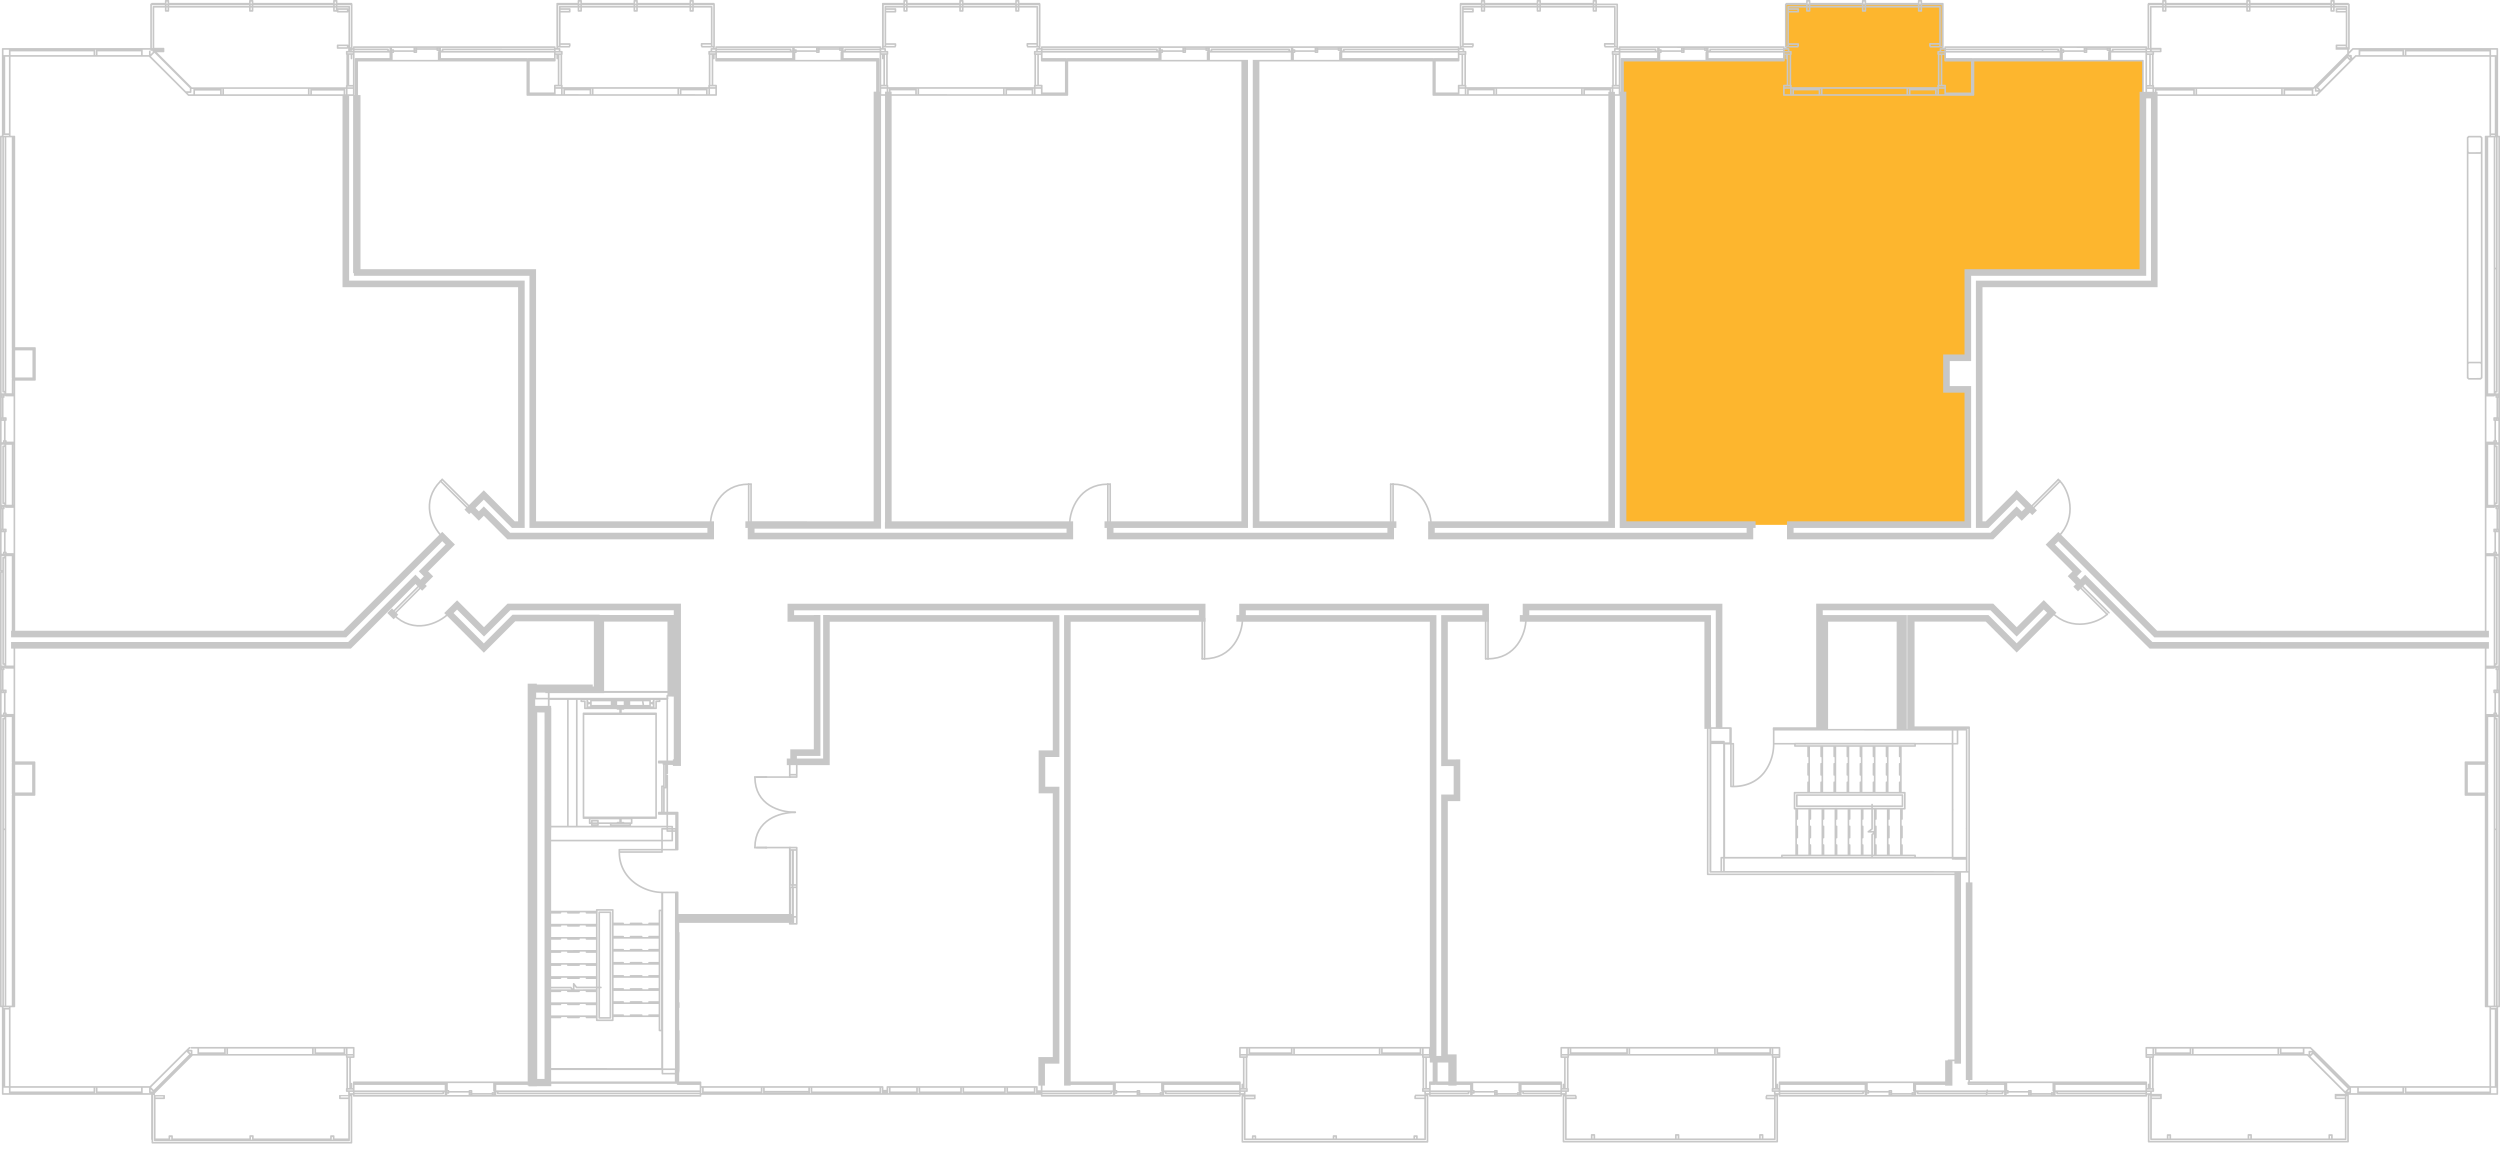
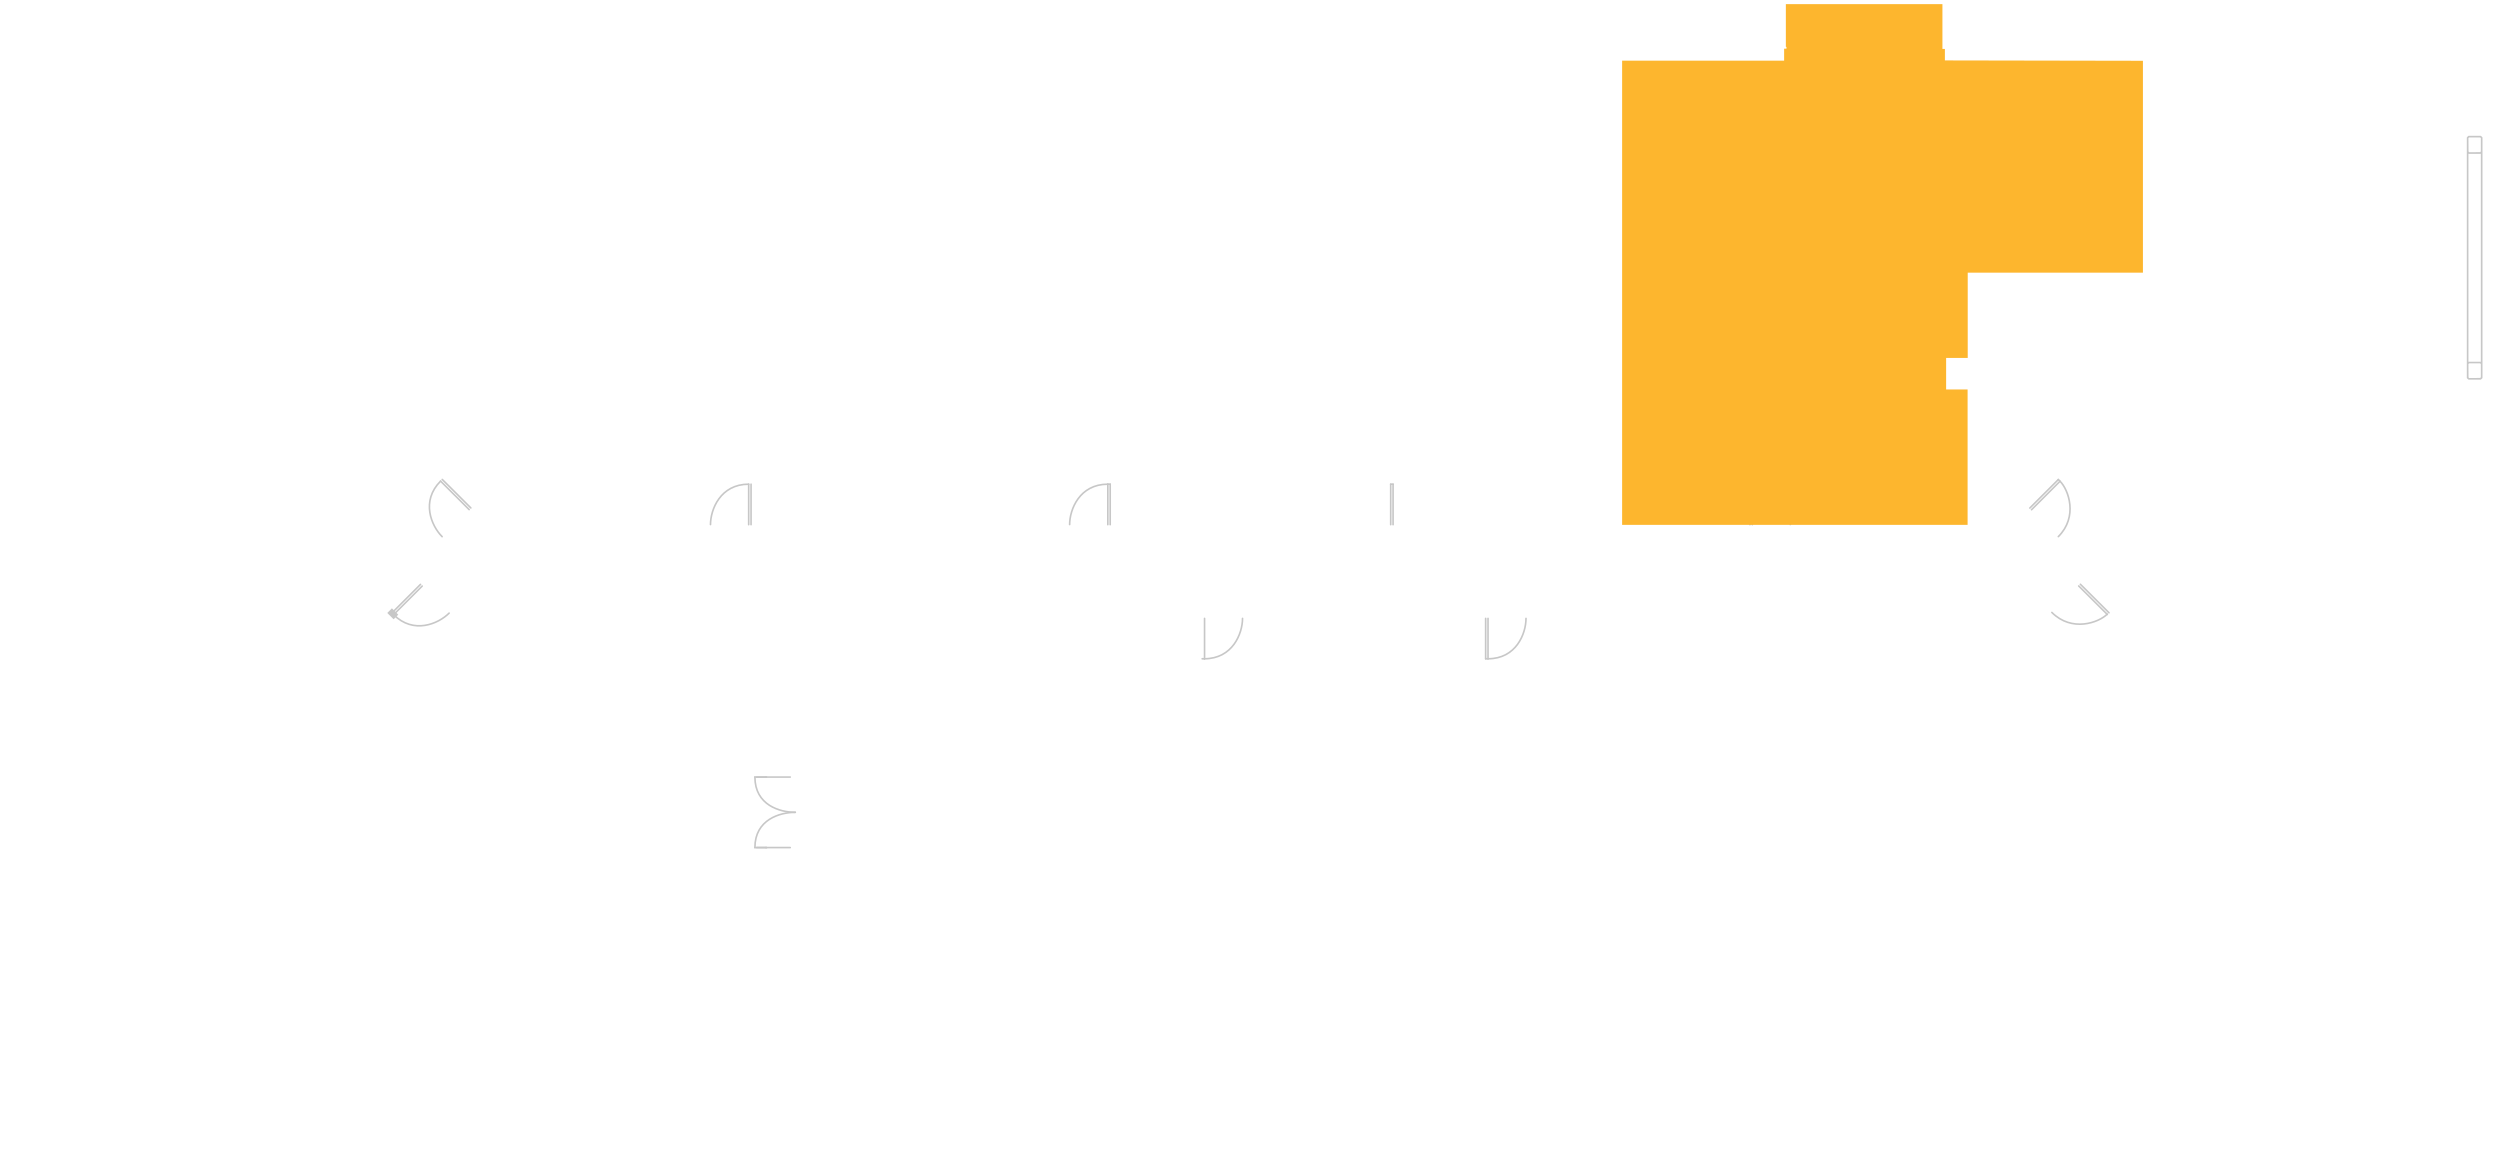
<svg xmlns="http://www.w3.org/2000/svg" viewBox="0 0 1516.541 700.083">
  <g id="Portes">
    <line x1="730.7" y1="375.14" x2="730.7" y2="399.62" fill="none" stroke="#c7c7c7" stroke-linecap="round" stroke-linejoin="round" />
    <line x1="729.26" y1="399.62" x2="730.7" y2="399.62" fill="none" stroke="#c7c7c7" stroke-linecap="round" stroke-linejoin="round" />
-     <line x1="729.26" y1="375.14" x2="729.26" y2="399.62" fill="none" stroke="#c7c7c7" stroke-linecap="round" stroke-linejoin="round" />
    <line x1="902.66" y1="375.14" x2="902.66" y2="399.62" fill="none" stroke="#c7c7c7" stroke-linecap="round" stroke-linejoin="round" />
    <line x1="901.22" y1="399.62" x2="902.66" y2="399.62" fill="none" stroke="#c7c7c7" stroke-linecap="round" stroke-linejoin="round" />
    <line x1="901.22" y1="375.14" x2="901.22" y2="399.62" fill="none" stroke="#c7c7c7" stroke-linecap="round" stroke-linejoin="round" />
    <line x1="845.06" y1="318.26" x2="845.06" y2="293.72" fill="none" stroke="#c7c7c7" stroke-linecap="round" stroke-linejoin="round" />
    <line x1="843.62" y1="293.72" x2="845.06" y2="293.72" fill="none" stroke="#c7c7c7" stroke-linecap="round" stroke-linejoin="round" />
    <line x1="843.62" y1="318.26" x2="843.62" y2="293.72" fill="none" stroke="#c7c7c7" stroke-linecap="round" stroke-linejoin="round" />
    <line x1="672.02" y1="318.26" x2="672.02" y2="293.72" fill="none" stroke="#c7c7c7" stroke-linecap="round" stroke-linejoin="round" />
    <line x1="673.46" y1="293.72" x2="672.02" y2="293.72" fill="none" stroke="#c7c7c7" stroke-linecap="round" stroke-linejoin="round" />
    <line x1="673.46" y1="318.26" x2="673.46" y2="293.72" fill="none" stroke="#c7c7c7" stroke-linecap="round" stroke-linejoin="round" />
    <line x1="1062.98" y1="318.26" x2="1062.98" y2="293.72" fill="none" stroke="#c7c7c7" stroke-linecap="round" stroke-linejoin="round" />
    <line x1="1061.54" y1="293.72" x2="1062.98" y2="293.72" fill="none" stroke="#c7c7c7" stroke-linecap="round" stroke-linejoin="round" />
    <line x1="1061.54" y1="318.26" x2="1061.54" y2="293.72" fill="none" stroke="#c7c7c7" stroke-linecap="round" stroke-linejoin="round" />
    <line x1="1232.36" y1="309.2" x2="1249.64" y2="291.92" fill="none" stroke="#c7c7c7" stroke-linecap="round" stroke-linejoin="round" />
    <path d="M1375.773,413.644l1.02,1.02c5.197,5.197,11.069,21.512-1.02,33.6" transform="translate(-127.153 -122.744)" fill="none" stroke="#c7c7c7" stroke-linecap="round" stroke-linejoin="round" />
    <line x1="1231.34" y1="308.18" x2="1248.62" y2="290.9" fill="none" stroke="#c7c7c7" stroke-linecap="round" stroke-linejoin="round" />
    <line x1="1260.98" y1="355.46" x2="1278.32" y2="372.74" fill="none" stroke="#c7c7c7" stroke-linecap="round" stroke-linejoin="round" />
    <line x1="1262" y1="354.44" x2="1279.34" y2="371.72" fill="none" stroke="#c7c7c7" stroke-linecap="round" stroke-linejoin="round" />
    <line x1="284.6" y1="309.14" x2="267.26" y2="291.86" fill="none" stroke="#c7c7c7" stroke-linecap="round" stroke-linejoin="round" />
-     <line x1="268.28" y1="290.84" x2="267.26" y2="291.86" fill="none" stroke="#c7c7c7" stroke-linecap="round" stroke-linejoin="round" />
    <line x1="285.62" y1="308.12" x2="268.28" y2="290.84" fill="none" stroke="#c7c7c7" stroke-linecap="round" stroke-linejoin="round" />
    <line x1="256.1" y1="355.52" x2="238.76" y2="372.86" fill="none" stroke="#c7c7c7" stroke-linecap="round" stroke-linejoin="round" />
    <line x1="255.08" y1="354.5" x2="237.74" y2="371.84" fill="none" stroke="#c7c7c7" stroke-linecap="round" stroke-linejoin="round" />
    <line x1="479.36" y1="471.38" x2="457.94" y2="471.38" fill="none" stroke="#c7c7c7" stroke-linecap="round" stroke-linejoin="round" />
    <line x1="479.36" y1="514.16" x2="457.94" y2="514.16" fill="none" stroke="#c7c7c7" stroke-linecap="round" stroke-linejoin="round" />
    <line x1="454.16" y1="318.26" x2="454.16" y2="293.72" fill="none" stroke="#c7c7c7" stroke-linecap="round" stroke-linejoin="round" />
-     <line x1="455.6" y1="293.72" x2="454.16" y2="293.72" fill="none" stroke="#c7c7c7" stroke-linecap="round" stroke-linejoin="round" />
    <line x1="455.6" y1="318.26" x2="455.6" y2="293.72" fill="none" stroke="#c7c7c7" stroke-linecap="round" stroke-linejoin="round" />
    <line x1="464.66" y1="471.38" x2="459.02" y2="471.38" fill="none" stroke="#c7c7c7" stroke-linecap="round" stroke-linejoin="round" />
    <line x1="464.66" y1="471.38" x2="465.02" y2="471.38" fill="none" stroke="#c7c7c7" stroke-linecap="round" stroke-linejoin="round" />
    <line x1="464.66" y1="514.16" x2="459.02" y2="514.16" fill="none" stroke="#c7c7c7" stroke-linecap="round" stroke-linejoin="round" />
    <line x1="464.66" y1="514.16" x2="465.02" y2="514.16" fill="none" stroke="#c7c7c7" stroke-linecap="round" stroke-linejoin="round" />
    <path d="M1405.443,495.288c-5.197,5.197-21.512,11.068-33.6-1.021" transform="translate(-127.153 -122.744)" fill="none" stroke="#c7c7c7" stroke-linecap="round" stroke-linejoin="round" />
    <path d="M1190.133,416.464c7.349,0,23.037,7.384,23.037,24.479" transform="translate(-127.153 -122.744)" fill="none" stroke="#c7c7c7" stroke-linecap="round" stroke-linejoin="round" />
    <path d="M1052.853,497.884c0,9.214-5.944,24.48-23.04,24.48" transform="translate(-127.153 -122.744)" fill="none" stroke="#c7c7c7" stroke-linecap="round" stroke-linejoin="round" />
    <path d="M880.893,497.884c0,9.214-6.065,24.48-23.161,24.48" transform="translate(-127.153 -122.744)" fill="none" stroke="#c7c7c7" stroke-linecap="round" stroke-linejoin="round" />
    <path d="M776.012,440.944c0-9.214,6.065-24.48,23.161-24.48" transform="translate(-127.153 -122.744)" fill="none" stroke="#c7c7c7" stroke-linecap="round" stroke-linejoin="round" />
    <path d="M558.152,440.944c0-9.214,6.065-24.48,23.161-24.48" transform="translate(-127.153 -122.744)" fill="none" stroke="#c7c7c7" stroke-linecap="round" stroke-linejoin="round" />
    <path d="M395.346,448.292c-6.516-6.516-13.022-21.599-.933-33.688" transform="translate(-127.153 -122.744)" fill="none" stroke="#c7c7c7" stroke-linecap="round" stroke-linejoin="round" />
    <path d="M399.601,494.671c-6.516,6.516-21.599,13.022-33.688.933" transform="translate(-127.153 -122.744)" fill="none" stroke="#c7c7c7" stroke-linecap="round" stroke-linejoin="round" />
    <path d="M609.574,615.514c-9.215,0-24.481-4.294-24.481-21.39" transform="translate(-127.153 -122.744)" fill="none" stroke="#c7c7c7" stroke-linecap="round" stroke-linejoin="round" />
    <path d="M609.574,615.514c-9.215,0-24.481,4.294-24.481,21.39" transform="translate(-127.153 -122.744)" fill="none" stroke="#c7c7c7" stroke-linecap="round" stroke-linejoin="round" />
-     <path d="M995.253,440.944c0-9.214-6.065-24.48-23.161-24.48" transform="translate(-127.153 -122.744)" fill="none" stroke="#c7c7c7" stroke-linecap="round" stroke-linejoin="round" />
  </g>
  <g id="TypeA" fill="rgba(253,182,46,0)">
    <polygon points="754.322 36.809 632.333 36.809 632.333 29.688 630.354 29.688 630.354 19.812 630.354 2.353 535.515 2.353 535.515 29.646 536.974 29.646 536.974 31.355 536.247 31.355 536.247 51.857 538.258 51.808 538.258 318.995 754.985 318.995 754.985 36.73 754.322 36.809" />
  </g>
  <g id="TypeB" fill="rgba(253,182,46,0)">
    <polygon points="532.912 36.39 434.991 36.39 434.991 29.355 433.28 29.355 433.28 2.165 338.591 2.165 338.591 29.545 336.69 29.545 336.69 36.2 216.333 36.2 216.333 165.303 322.81 165.303 322.81 317.603 532.531 317.603 532.912 36.39" />
  </g>
  <g id="TypeC" fill="rgba(253,182,46,0)">
    <polygon points="317.359 318.041 317.359 172.198 209.861 172.198 209.861 58.119 210.138 57.008 210.909 52.119 211.209 33.23 214.544 33.23 214.679 29.785 213.12 29.785 213.12 2.285 91.734 2.285 91.734 29.414 93.642 31.426 90.955 34.174 5.879 34.174 5.862 82.906 7.284 82.819 7.284 239.371 8.636 239.54 8.436 384.785 209.142 384.706 293.442 300.346 312.475 318.285 317.359 318.041" />
  </g>
  <g id="TypeD" fill="rgba(253,182,46,0)">
    <polygon points="8.836 391.546 8.836 610.593 5.843 610.593 5.843 659.374 90.523 659.374 93.948 662.376 92.366 663.875 92.366 692.63 213.114 692.63 213.114 663.624 211.707 663.624 211.707 661.789 214.655 661.789 214.655 656.69 323.043 656.69 323.043 417.873 363.005 417.873 363.005 374.866 311.588 374.866 293.602 392.853 252.303 351.554 212.31 391.546 8.836 391.546 8.836 391.546" />
  </g>
  <g id="TypeE" fill="rgba(253,182,46,0)">
    <polygon points="647.395 375.768 869.013 375.768 869.013 642.563 870.506 642.563 870.506 657.008 867.395 657.008 867.395 663.674 865.728 663.674 865.728 692.563 753.617 692.563 753.617 663.897 754.886 663.897 754.886 662.008 752.173 662.008 752.173 656.689 647.395 656.689 647.395 375.768" />
  </g>
  <g id="TypeF" fill="rgba(253,182,46,0)">
    <polygon points="876.239 375.177 1035.81 375.177 1035.81 530.23 1187.63 530.23 1187.63 644.082 1181.778 644.082 1181.778 657.193 1079.63 657.193 1079.63 660.378 1075.408 660.378 1075.408 661.785 1076.815 661.785 1076.815 664.008 1078.075 664.008 1078.075 692.526 948.741 692.526 948.741 663.637 947.112 663.637 947.112 656.748 881.334 656.748 881.334 642.304 876.149 642.304 876.149 484.378 883.778 484.378 883.778 463.267 876.371 463.267 876.239 375.177" />
  </g>
  <g id="TypeG" fill="rgba(253,182,46,0)">
    <polygon points="1159.317 375.563 1159.317 441.817 1194.805 441.817 1194.805 656.727 1301.843 656.727 1301.843 663.659 1303.398 663.659 1303.398 692.516 1424.442 692.516 1424.442 663.929 1422.741 662.769 1425.837 659.432 1510.621 659.432 1510.621 610.583 1507.798 610.583 1507.798 391.295 1305.117 391.295 1265.313 351.49 1223.501 393.302 1205.461 375.262 1159.317 375.563" />
  </g>
  <g id="TypeH" fill="rgba(253,182,46,0)">
    <polygon points="1508.429 384.76 1308.022 384.76 1223.531 300.269 1205.553 318.247 1200.734 318.247 1200.734 172.4 1307.058 172.4 1307.058 57.4 1301.949 57.4 1301.949 29.781 1303.395 29.781 1303.395 2.551 1424.854 2.551 1424.854 29.21 1424.372 29.21 1424.372 33.245 1427.01 35.923 1429.002 34.06 1510.646 34.06 1510.646 82.875 1508.429 82.875 1508.429 384.76" />
  </g>
  <g id="TypeI" fill="#fdb62e">
    <polygon points="1299.937 36.875 1299.937 165.39 1193.653 165.39 1193.653 217.11 1180.554 217.11 1180.554 236.271 1193.578 236.271 1193.578 318.38 984.003 318.38 984.003 36.801 1082.279 36.801 1082.279 29.54 1083.701 29.54 1083.701 28.418 1083.326 28.418 1083.326 2.52 1178.309 2.52 1178.309 29.69 1179.806 29.69 1179.806 36.651 1299.937 36.875" />
  </g>
  <g id="TypeJ" fill="rgba(253,182,46,0)">
    <polygon points="761.911 37 761.911 318.235 977.497 318.235 977.497 56.738 978.267 56.738 978.267 51.845 980.301 51.845 980.301 32.876 982.445 32.876 982.445 29.742 980.961 29.742 980.961 2.746 886.061 2.746 886.061 29.742 884.797 29.742 884.797 36.886 761.911 37" />
  </g>
  <g id="Layer_1" data-name="Layer 1">
    <g>
      <path d="M1623.553,206.288l0,.054,0,.002v145.56a.5.5,0,0,0,.162.369l.72.66a.501.501,0,0,0,.338.131h7.08a.501.501,0,0,0,.338-.131l.72-.66c.007-.007.01-.017.017-.024a.491.491,0,0,0,.077-.108.476.476,0,0,0,.029-.049.494.494,0,0,0,.039-.188v-145.62a.499.499,0,0,0-.146-.353l-.66-.66a.494.494,0,0,0-.384-.141c-.01-.001-.019-.006-.03-.006h-7.08c-.01,0-.019.005-.03.006a.494.494,0,0,0-.384.141l-.66.66A.499.499,0,0,0,1623.553,206.288Zm8.52,8.31-.429.429-6.605.056-.427-.426-.057-8.106.425-.425h6.665l.427.427v8.046Zm-7.518,128.992.425-.425h6.666l.427.427v7.986l-.429.429-6.637.056-.01-.005-.047-.024-.338-.338Zm-.002-127.562a.493.493,0,0,0,.22.057h7.08a.494.494,0,0,0,.22-.057V342.196a.492.492,0,0,0-.19-.025c-.01,0-.019-.006-.03-.006h-7.08c-.01,0-.019.005-.03.006a.494.494,0,0,0-.19.025Z" transform="translate(-127.153 -122.744)" fill="#c7c7c7" />
      <rect x="363.404" y="492.373" width="4" height="5.443" transform="translate(-370.245 280.855) rotate(-45.02)" fill="#c7c7c7" />
-       <path d="M127.153,205.564v263.46a.5.5,0,0,1,0,.72v263.52a.5.5,0,0,0,.5.5h.641v.875l-.001.005v47.46l.001.005v4.255a.5.5,0,0,0,.5.5h56.999l27.421,0h5.619v26.98a.492.492,0,0,0,.24.417v1.683a.5.5,0,0,0,.5.5h120.78a.5.5,0,0,0,.5-.5v-29.08h.38v.64a.5.5,0,0,0,.5.5h210.36a.5.5,0,0,0,.5-.5v-.64H758.533v.64a.5.5,0,0,0,.5.5h120.3a.5.5,0,0,0,.5-.5v-.64h.44v28.54a.5.5,0,0,0,.5.5h112.32a.501.501,0,0,0,.5-.5v-28.54h.44v.64a.5.5,0,0,0,.5.5h79.68a.5.5,0,0,0,.5-.5v-.64h.38v28.42a.5.5,0,0,0,.5.5h129.66a.5.5,0,0,0,.5-.5v-28.42h.38v.64a.5.5,0,0,0,.5.5h222.48a.5.5,0,0,0,.5-.5v-.64h.44v28.42a.5.5,0,0,0,.5.5h120.96a.5.5,0,0,0,.5-.5l.001-28.02v-.4h90.04a.5.5,0,0,0,.5-.5v-51.72l0-.88h.64a.5.5,0,0,0,.5-.5v-341.22l0-29.7v-156.78a.5.5,0,0,0-.5-.5h-.64v-52.66a.5.5,0,0,0-.5-.5h-4.26l-51.36,0h-31.98a.5.5,0,0,0-.353.146l-2.086,2.087v-1.233h.04a.5.5,0,0,0,.5-.5v-27a.5.5,0,0,0-.5-.5h-.056a.493.493,0,0,0-.484-.42h-8.08v-1.24a.5.5,0,0,0-.5-.5h-1.62a.5.5,0,0,0-.5.5v1.24h-48.44v-1.24a.5.5,0,0,0-.5-.5h-1.62a.5.5,0,0,0-.5.5v1.24h-48.38v-1.24a.5.5,0,0,0-.5-.5h-1.62a.5.5,0,0,0-.5.5v1.24h-8.2a.5.5,0,0,0-.5.5v.043a.492.492,0,0,0-.18.376v26.5h-.26v-.58a.5.5,0,0,0-.5-.5l-21.78,0h-100.2a.5.5,0,0,0-.5.5v.58h-.44v-26.92a.5.5,0,0,0-.5-.5h-12.52v-1.24a.5.5,0,0,0-.5-.5h-1.62a.5.5,0,0,0-.5.5v1.24h-31.34v-1.24a.5.5,0,0,0-.5-.5h-1.62a.5.5,0,0,0-.5.5v1.24h-31.22v-1.24a.5.5,0,0,0-.5-.5h-1.62a.5.5,0,0,0-.5.5v1.24h-12.04a2.665,2.665,0,0,0-.8.92v25.68a.499.499,0,0,0,.3.457v.362h-.44v-.58a.5.5,0,0,0-.5-.5h-99.66a.5.5,0,0,0-.5.5v.58h-.382v-1.026a.489.489,0,0,0-.058-.222V125.404a.5.5,0,0,0-.5-.5h-12.28v-1.66a.5.5,0,0,0-.5-.5h-1.62a.5.5,0,0,0-.5.5v1.24h-31.34v-1.24a.5.5,0,0,0-.5-.5h-1.62a.5.5,0,0,0-.5.5v1.24h-31.22v-1.24a.5.5,0,0,0-.5-.5h-1.62a.5.5,0,0,0-.5.5v1.24h-12.28a.5.5,0,0,0-.5.5v.194a.489.489,0,0,0-.06.226v25.68a.489.489,0,0,0,.06.226v.594h-.2v-.58a.5.5,0,0,0-.5-.5h-252.9a.5.5,0,0,0-.5.5v.58h-.38v-.505a.446.446,0,0,0,.12-.315v-25.68a.492.492,0,0,0-.12-.315v-.105a.5.5,0,0,0-.5-.5h-12.16v-1.24a.5.5,0,0,0-.5-.5h-1.56a.5.5,0,0,0-.5.5v1.24h-31.34v-1.24a.5.5,0,0,0-.5-.5h-1.62a.5.5,0,0,0-.5.5v1.24h-31.28v-1.24a.5.5,0,0,0-.5-.5h-1.62a.5.5,0,0,0-.5.5v1.24h-12.46a.5.5,0,0,0-.5.5v26.92h-.44v-.58a.5.5,0,0,0-.5-.5h-99.66a.5.5,0,0,0-.5.5v.58h-.38v-.506a.491.491,0,0,0,.12-.315v-25.68a.492.492,0,0,0-.12-.315v-.105a.5.5,0,0,0-.5-.5H548.034v-1.24a.5.5,0,0,0-.5-.5h-1.62a.5.5,0,0,0-.5.5v1.24h-31.34v-1.24a.5.5,0,0,0-.5-.5h-1.62a.5.5,0,0,0-.5.5v1.24h-31.28v-1.24a.5.5,0,0,0-.5-.5h-1.62a.5.5,0,0,0-.5.5v1.24l-12.4,0a.5.5,0,0,0-.5.5v26.92h-.439v-.58a.5.5,0,0,0-.5-.5h-121.98a.5.5,0,0,0-.5.5v.58h-.26v-26.5a.491.491,0,0,0-.12-.315v-.106a.5.5,0,0,0-.5-.5h-8.5v-1.24a.5.5,0,0,0-.5-.5h-1.62a.5.5,0,0,0-.5.5v1.24h-48.38v-1.24a.5.5,0,0,0-.5-.5h-1.62a.5.5,0,0,0-.5.5v1.24H229.793v-1.24a.5.5,0,0,0-.5-.5h-1.62a.5.5,0,0,0-.5.5v1.24h-7.84a.493.493,0,0,0-.484.42h-.056a.5.5,0,0,0-.5.5v26.5h-5.08l-.003,0h-27.415l-.003,0h-1.38l-.003,0H128.793a.5.5,0,0,0-.5.5v52.66h-.641A.5.5,0,0,0,127.153,205.564Zm5.4-49.4h-3.26v-3.26h3.26v3.26Zm0,47.46h-2.24v-46.46h2.24Zm0,1.44h-3.26v-.44h3.26Zm-2.58,527.7h-.44v-106.46h.44Zm-.02-176.58v-.26h.261v.26Zm-.42,69.12v-66.14h.44v66.14Zm.42-83.3h.261v.26h-.261Zm-.659-1v-11.72h.16a.5.5,0,0,0,.5-.5l-.001-.005v-.755h.289a.493.493,0,0,0,.472.36h4.66v27.441h-4.16v-.4a.5.5,0,0,0-.5-.5h-.16v-11.66h.16a.5.5,0,0,0,.5-.5v-1.26a.5.5,0,0,0-.5-.5Zm247.052-66.82.001.001L344.61,505.979l-6.28,6.225H133.874v4h1.5v10.28h-4.4v-66.32h3.32v45.2h-.42v4H337.163l58.272-58.331.471.471,0,0,1.56,1.56-13.431,13.432,0,0-1.279,1.28-1.549,1.549,0,0,0,0,1.47,1.47,1.358,1.359,0,0,.231.231-2.031,2.032L382,474.183l.001-.001-1.281-1.279-1.547-1.547-.001.002-.002-.002-1.778,1.782Zm-239.972-138.88h10.46v16.4h-10.46Zm-6.841,189.74v-63.5h.44v63.5Zm.42-66.42v-.26h.261v.26Zm0-14.24h.261v.26h-.261Zm-.659-1v-11.66h.16a.5.5,0,0,0,.5-.5l-.001-.005v-.755h.289a.494.494,0,0,0,.472.36h4.66v27.44h-4.16v-.4a.5.5,0,0,0-.5-.5l-.003,0h-.158v-11.72h.16a.5.5,0,0,0,.5-.5v-1.26a.5.5,0,0,0-.5-.5Zm6-14.46v-36.38h.08v36.38Zm-4.32,0v-36.38h3.32v36.38Zm-1.44-1.44v-33.5h.44v33.5Zm.42-36.48v-.26h.261v.26Zm0-14.18h.261v.26h-.261Zm-.659-1v-11.72h.16a.5.5,0,0,0,.5-.5l-.001-.005.001-.755h.288a.493.493,0,0,0,.472.36h4.66v27.44h-4.16v-.4a.5.5,0,0,0-.5-.5h-.16v-11.66h.16a.5.5,0,0,0,.5-.5v-1.26a.5.5,0,0,0-.5-.5Zm6-14.52v-7.66a.488.488,0,0,0,.08.016v7.644Zm-5.76-1.44v-153.8h.439v153.8Zm3.519-153.8h1.24v128.14a.463.463,0,0,1,0,.6v17.4a.463.463,0,0,1,0,.6v8.5h-3.32V206.064Zm50.86-49.9h-50.36v-2.24h50.36Zm1.38,0h-.38v-3.26h.38v3.26Zm27.42,0h-26.42v-2.24h26.42Zm7.019-2.6v.4a.496.496,0,0,0,.154.359l-1.374,1.374v-1.733a.5.5,0,0,0-1,0v2.2h-3.8v-3.26h4.58v.16a.5.5,0,0,0,.5.5Zm40.92,24.12v2.24H245.454v-2.24Zm1.381-1.02v3.26h-.381v-3.26Zm51.899,0v3.26l-25.45,0-25.45,0v-3.26Zm1.44,0v3.26h-.44v-3.26Zm20.22,1.02v2.24h-19.22v-2.24Zm1.38-1.02v3.26h-.38v-3.26Zm-92.519,3.26h-2.713l-.8-.8h1.853a.5.5,0,0,0,.5-.5v-1.908c.014.001.026.008.04.008h1.12v3.2Zm-4.513-1.8-21.221-21.22,2.113-2.113,21.302,21.302a.502.502,0,0,0,.158.142v1.889Zm-12.768-51.78h-6.94a.5.5,0,0,0-.5.5v25.086a.505.505,0,0,0-.16-.026h-.279v-26h7.88Zm1.62-1.44h-.62v-1.16h.62Zm0,1.44h-.62v-.44h.62Zm0,2.52h-.62v-1.52h.62Zm49.44-2.52H229.793v-.44h48.44Zm1.62-1.44-.62,0v-1.16h.62Zm0,1.44h-.62v-.44h.62Zm0,2.52h-.62v-1.52h.62Zm49.38-2.52h-48.38v-.44h48.38Zm1.62-1.44h-.62v-1.16h.62Zm0,1.44h-.62v-.44h.62Zm0,2.52h-.62v-1.52h.62Zm-104,23.36a.5.5,0,0,0-.5-.5h-5.62v-24.38h6.44v2.02a.5.5,0,0,0,.5.5h1.62a.5.5,0,0,0,.5-.5v-2.02h48.44v2.02a.5.5,0,0,0,.5.5h1.62a.5.5,0,0,0,.5-.5v-2.02h48.38v2.02a.5.5,0,0,0,.5.5h1.62a.477.477,0,0,0,.101-.02v0a.5.5,0,0,0,.5.5h6.12a.5.5,0,0,0,.46-.304v20.008a.5.5,0,0,0-.46-.304h-6.12a.5.5,0,0,0-.5.5v1.62a.5.5,0,0,0,.5.5h6.12a.167.167,0,1,1,.279.04v1.24h-.88a.5.5,0,0,0-.5.5v1.38a.499.499,0,0,0,.3.457v18.346a.499.499,0,0,0-.3.457v.88h-75.82a.488.488,0,0,0-.226.06H243.541l-21.2-21.26h4.013a.5.5,0,0,0,.5-.5Zm105.601-.86v-.62h5.119v.62Zm-.5-23.64a.478.478,0,0,0-.101.02v-.4h6.681v.684a.5.5,0,0,0-.46-.304h-6.12Zm5.619,1v.62h-5.119v-.62Zm2.4,22.64h-.439v-24.52a.5.5,0,0,0-.5-.5H331.853v-.44h8.12Zm-1.419.599c.003.015.005.03.009.044-.007.005-.014.009-.021.014A.552.552,0,0,0,338.554,151.964Zm2.679,1.68h-1.88v-.08h1.12a.5.5,0,0,0,.5-.5v-.16h.26Zm0,1.38h-3.26v-.38h3.26Zm0,19.26h-2.239v-18.26h.859v2.2a.5.5,0,0,0,1,0v-2.2h.38v18.26Zm0,1.38h-3.26v-.38h3.26Zm0,4.26h-3.26v-3.26h3.26Zm.601,110.14h106.5v152.94H556.273v2.9H436.582l-15.948-15.949-2.991,2.992-2.049-2.075,5.038-5.038,17.111,17.169h7.69v-150.04h-4v0l-102.5,0v-112.04h2.42v107.5h.48Zm.399-136.86h19.82v.44h-19.82Zm21.2.2h-.38v-.7a.5.5,0,0,0-.5-.5h-20.32v-.38h21.2Zm0,4.56h-20.5a.5.5,0,0,0-.5.5v21.96h-.2v-25.78h21.2Zm14.529-6.14c-.001.014-.008.026-.008.04v1.36H366.233v-.1a.5.5,0,0,0-.5-.5h-.76v-.8Zm-12.729,1.8v.26h-.26v-.26Zm13.98-1h-.26v-.26h.26Zm0,1.26h-.26v-.26h.26Zm12.668-2.06c-.001.014-.008.026-.008.04v.1h-11.66v-.1c0-.014-.007-.026-.008-.04Zm1.252.8h-.26v-.26h.26Zm0,1.288a.493.493,0,0,0-.36.472v4.66H365.334v-4.16h.399a.5.5,0,0,0,.5-.5v-.16h11.721v.16a.5.5,0,0,0,.5.5h1.26a.5.5,0,0,0,.5-.5v-1.42h11.66v.16a.5.5,0,0,0,.5.5h.76Zm70.08-1.708H395.613a.5.5,0,0,0-.5.5v.7h-.44v-1.58h68.54Zm0,1.44H396.113v-.44h67.101Zm0,4.32H447.636l-.002-.001a.463.463,0,0,1-.6,0l-.003.001H394.673v-3.32h68.54v3.32Zm1,1.58v-3.46h.439v2.14a.497.497,0,0,0,.841.362v15.578h-1.78a.5.5,0,0,0-.5.5v4.18h-14.72v-18.8h15.22A.5.5,0,0,0,464.213,159.544Zm0,16.06v-.44h3.26v.44Zm3.26,1v3.26h-3.26v-3.26Zm-1.48-21.52h-1.78v-.44h3.26v.44Zm1.18,1v18.08h-.68v-18.08Zm-1.08-3.18v.74h-1.88v-.74Zm2.82,23.7v3.26h-.44v-3.26Zm15.899.96v2.3H469.914v-2.3Zm1.38-.96v3.26h-.38v-3.26Zm51.9,0v3.26h-50.9v-3.26Zm1.44,0v3.26h-.44v-3.26Zm15.899.96v2.3H540.534v-2.3Zm1.44-.96v3.26h-.44v-3.26Zm-3.62-26.02v-.74h5.12v.74Zm-86.04,0v-.62h5.06v.62Zm0-21.86h5.06v.62h-5.06Zm10.34-2.38h-10.84a.5.5,0,0,0-.5.5v23.74h-.44v-24.68h11.78Zm1.62-1.44h-.62v-1.16h.62Zm0,1.44h-.62v-.44h.62Zm0,2.52h-.62v-1.52h.62Zm32.28-2.52h-31.28v-.44h31.28Zm1.619-1.44h-.619v-1.16h.619Zm0,1.44h-.619v-.44h.619Zm0,2.52h-.619v-1.52h.619Zm32.341-2.52H514.073v-.44h31.341Zm1.62-1.44h-.62v-1.16h.62Zm0,1.44h-.62v-.44h.62Zm0,2.52h-.62v-1.52h.62Zm-73.761,21.72v-1.12a.5.5,0,0,0-.5-.5h-5.56v-18.62h5.56a.5.5,0,0,0,.5-.5v-1.62a.5.5,0,0,0-.5-.5h-5.56v-.38h10.34v2.02a.5.5,0,0,0,.5.5h1.62a.5.5,0,0,0,.5-.5v-2.02h31.28v2.02a.5.5,0,0,0,.5.5h1.619a.5.5,0,0,0,.5-.5v-2.02h31.341v2.02a.5.5,0,0,0,.5.5h1.62a.5.5,0,0,0,.5-.5v-2.02h10.34v21.5h-5.62a.5.5,0,0,0-.5.5v1.24l.5,1h6.939v.32h-1a.5.5,0,0,0-.5.5v1.24h-.88a.5.5,0,0,0-.5.5v1.38a.499.499,0,0,0,.3.457v18.226a.499.499,0,0,0-.3.457v.94h-88.34v-.94a.499.499,0,0,0-.3-.457v-18.166a.499.499,0,0,0,.3-.457v-1.44a.5.5,0,0,0-.5-.5h-.88v-1.24a.5.5,0,0,0-.5-.5h-.94v-.32h7.12Zm86.54,0h-.44v-23.74a.5.5,0,0,0-.5-.5h-10.84v-.44H559.813Zm1.26,3.06h-1.88v-.74h1.88Zm0,1.38h-3.26v-.38h3.26Zm-3.26,20.58v-.44h3.26v.44Zm3.261,1v3.26h-3.2v-3.26Zm-2.961-2.44v-18.14h.74v18.14Zm49.58-20.76h-.44v-.7a.5.5,0,0,0-.5-.5H562.073v-.38h45.62Zm-1.44-.2v.44h-44.18v-.44Zm1.44,4.76h-45.62v-3.32h45.62Zm14.468-6.14c-.001.014-.008.026-.008.04v1.36H610.494v-.1a.5.5,0,0,0-.5-.5h-.761v-.8Zm-12.667,1.8v.26h-.261v-.26Zm13.92-1h-.261v-.26h.261Zm0,1.26h-.261v-.26h.261Zm12.728-2.06c-.001.014-.008.026-.008.04v.1h-11.72v-.1c0-.014-.007-.026-.008-.04Zm1.252.8h-.26v-.26h.26Zm0,1.288a.494.494,0,0,0-.359.472v4.66h-27.44v-4.16h.4a.5.5,0,0,0,.5-.5v-.16h11.659v.16a.5.5,0,0,0,.5.5h1.261a.5.5,0,0,0,.5-.5v-1.42h11.72v.16a.5.5,0,0,0,.5.5h.76Zm23.34-1.708h-20.92a.5.5,0,0,0-.5.5v.7h-.38v-1.58h21.8Zm0,1.44h-20.42v-.44h20.42Zm0,24.72h-.14v-19.9a.5.5,0,0,0-.5-.5h-21.16v-3.32h21.8v23.72Zm3.301,2.5v258.56h-.061v4h110.16v2.48h-189.26v-2.48h76.739v-262.56Zm4-2.515h-.66v-.785l7.48,0,7.48,0v2.3h-14.3Zm-2.04,0V176.604h.38v1.745Zm-4.261-23.325v-.38h3.261v.38Zm.44,1v2.2a.497.497,0,0,0,.84.363v15.577h-1.28v-18.14Zm2.52,0v18.14h-.68v-18.14Zm.301,19.14v.44h-3.261v-.44h3.261Zm0,1.44v1.745h-.96v1.515h-2.301v-3.26Zm-1.381-23.7v.74h-1.88v-.74Zm20.101,23.7v3.26h-.38v-3.26Zm51.899,0v3.26H684.713v-3.26Zm1.44,0v3.26h-.44v-3.26Zm15.9.96v2.3h-14.9v-2.3Zm1.38-.96v3.26h-.38v-3.26Zm-3.5-26.02v-.74h5.06v.74Zm-86.018,0h-.083v-.62h5.12v.62Zm-.083-21.86h5.12v.62h-5.12Zm10.4-2.38h-10.9a.5.5,0,0,0-.5.5v23.74h-.44v-24.68h11.84Zm1.62-1.44h-.62v-1.16h.62Zm0,1.44h-.62v-.44h.62Zm0,2.52h-.62v-1.52h.62Zm32.28-2.52h-31.28v-.44h31.28Zm1.619-1.44h-.619v-1.16h.619Zm0,1.44h-.619v-.44h.619Zm0,2.52h-.619v-1.52h.619Zm32.341-2.52H711.653v-.44h31.341Zm1.56-1.44h-.56v-1.16h.56Zm0,1.44h-.56v-.44h.56Zm0,2.52h-.56v-1.52h.56Zm-73.7,21.72v-1.12a.5.5,0,0,0-.5-.5h-5.62v-18.62h5.62a.5.5,0,0,0,.5-.5v-1.62a.5.5,0,0,0-.5-.5h-5.62v-.38h10.4v2.02a.5.5,0,0,0,.5.5h1.62a.5.5,0,0,0,.5-.5v-2.02h31.28v2.02a.5.5,0,0,0,.5.5h1.619a.5.5,0,0,0,.5-.5v-2.02h31.341v2.02a.5.5,0,0,0,.5.5h1.56a.5.5,0,0,0,.5-.5v-2.02h10.34v21.5h-5.56a.5.5,0,0,0-.5.5v1.24l.5,1h6.88v.32h-1a.5.5,0,0,0-.5.5v1.24h-.88a.5.5,0,0,0-.5.5v1.44a.499.499,0,0,0,.3.457v18.166a.499.499,0,0,0-.3.457v.94h-88.34v-.94a.5.5,0,0,0-.301-.458V155.982a.499.499,0,0,0,.301-.458v-1.38a.5.5,0,0,0-.5-.5h-.881v-1.24a.5.5,0,0,0-.5-.5h-.94v-.32h1.159l6.021,0,.002,0Zm86.481,0h-.44v-23.74a.5.5,0,0,0-.5-.5h-10.84v-.44h11.78Zm1.26,3.06h-1.88v-.74h1.88Zm0,1.44h-3.26v-.44h3.26Zm-3.26,20.52v-.44h3.26v.44Zm3.26,1v3.26h-3.26v-3.26Zm-2.96-2.44v-18.08h.74v18.08Zm3.46-14.12h14.08v18.8h-13.58v-4.18a.5.5,0,0,0-.5-.5h-1.72v-18.08h1.22v3.46A.5.5,0,0,0,759.093,160.044Zm.5-6.84h68.9v.44h-68.9Zm70.28.2h-.38v-.7a.5.5,0,0,0-.5-.5h-69.4v-.38h70.28Zm0,4.56h-55.24a.463.463,0,0,1-.6,0h-14.44v-3.32h70.28Zm14.528-6.14c-.001.014-.008.026-.008.04v1.36h-11.72v-.1a.5.5,0,0,0-.5-.5h-.76v-.8Zm-12.728,1.8v.26h-.26v-.26Zm13.979-1h-.26v-.26h.26Zm0,1.26h-.26v-.26h.26Zm12.668-2.06c-.001.014-.008.026-.008.04v.1h-11.66v-.1c0-.014-.007-.026-.008-.04Zm1.252.8h-.26v-.26h.26Zm0,1.288a.493.493,0,0,0-.359.472v4.66h-27.44v-4.16h.4a.5.5,0,0,0,.5-.5v-.16h11.72v.16a.5.5,0,0,0,.5.5h1.26a.5.5,0,0,0,.5-.5v-1.42h11.66v.16a.5.5,0,0,0,.5.5h.76Zm50.58-.508h-.439v-.7a.5.5,0,0,0-.5-.5h-47.16a.5.5,0,0,0-.5.5v.7h-.44v-1.58h49.04Zm-1.439-.2v.44h-46.16v-.44Zm1.439,5.84h-21.04c-.01,0-.017.005-.027.005h-1.973V443.004h81.66v2.9h-166.16v-2.9h81.601V159.074h-1.855a.49.49,0,0,0-.145-.029H861.113v-4.4h49.04Zm14.468-7.22c-.001.014-.008.026-.008.04v1.36H912.954v-.1a.5.5,0,0,0-.5-.5h-.761v-.8Zm-12.667,1.8v.26h-.261v-.26Zm13.92-1h-.261v-.26h.261Zm0,1.26h-.261v-.26h.261Zm12.728-2.06c-.001.014-.008.026-.008.04v.1h-11.72v-.1c0-.014-.007-.026-.008-.04Zm1.252.8h-.26v-.26h.26Zm0,1.288a.494.494,0,0,0-.359.472v4.66h-27.44v-4.16h.4a.5.5,0,0,0,.5-.5v-.16h11.659v.16a.5.5,0,0,0,.5.5h1.261a.5.5,0,0,0,.5-.5v-1.42h11.72v.16a.5.5,0,0,0,.5.5h.76Zm71.64-1.708h-69.16a.5.5,0,0,0-.5.5v.7h-.44v-1.58h70.1Zm0,1.44h-68.66v-.44h68.66Zm0,4.32h-14.26a.464.464,0,0,1-.6,0h-55.24v-3.32h70.1v3.32Zm1,1.58v-3.46h1.22v18.08h-1.72a.5.5,0,0,0-.5.5v4.18h-13.4v-18.8h13.9A.5.5,0,0,0,1012.493,159.544Zm0,16.06v-.44h3.2v.44Zm3.2,1v3.26h-3.2v-3.26Zm-1.48-21.52h-1.72v-.44h3.2v.44Zm1.24,1v18.08h-.74v-18.08Zm-1.08-3.18v.74h-1.88v-.74Zm11.1-26.56h-10.9a.5.5,0,0,0-.5.5v23.74h-.44v-24.68h11.84Zm1.62-1.44h-.62v-1.16h.62Zm0,1.44h-.62v-.44h.62Zm0,2.52h-.62v-1.52h.62Zm32.22-2.52h-31.22v-.44h31.22Zm1.62-1.44h-.62v-1.16h.62Zm0,1.44h-.62v-.44h.62Zm0,2.52h-.62v-1.52h.62Zm32.34-2.52h-31.34v-.44h31.34Zm1.62-1.44h-.62v-1.16h.62Zm0,1.44h-.62v-.44h.62Zm0,2.52h-.62v-1.52h.62Zm-74.7-.14v.62h-5.12v-.62Zm0,21.24v.62h-5.12v-.62Zm86.04-.12v.74h-5.12v-.74Zm1.44.74h-.44v-23.74a.5.5,0,0,0-.5-.5h-10.84v-.44h11.78Zm-86.48,0v-1.12a.5.5,0,0,0-.5-.5h-5.62v-18.62h5.62a.5.5,0,0,0,.5-.5v-1.62a.5.5,0,0,0-.5-.5h-5.62v-.38h10.4v2.02a.5.5,0,0,0,.5.5h1.62a.5.5,0,0,0,.5-.5v-2.02h31.22v2.02a.5.5,0,0,0,.5.5h1.62a.5.5,0,0,0,.5-.5v-2.02h31.34v2.02a.5.5,0,0,0,.5.5h1.62a.5.5,0,0,0,.5-.5v-2.02h10.34v21.5h-5.62a.5.5,0,0,0-.5.5v1.24l.5,1h7.118v.32h-.998a.5.5,0,0,0-.5.5v1.24h-.88a.5.5,0,0,0-.5.5v1.44a.499.499,0,0,0,.3.457v18.165a.499.499,0,0,0-.3.457v.94h-88.16v-.94a.492.492,0,0,0-.24-.417V156.001a.492.492,0,0,0,.24-.417v-1.44a.5.5,0,0,0-.5-.5h-.82v-1.24a.5.5,0,0,0-.5-.5h-1.18v-.32h7Zm-4.06,26.02v3.26h-.44v-3.26Zm15.78.96v2.3h-14.78v-2.3Zm1.44-.96v3.26h-.44v-3.26Zm51.9,0v3.26h-50.9v-3.26Zm1.38,0v3.26h-.38v-3.26Zm15.18,1.863v1.397h-14.18v-2.3h14.84v.903Zm2.04-1.863v1.863h-.38v-1.863Zm4.26-22.96h-1.88v-.74h.787a.469.469,0,0,0,.421,0h.672Zm0,1.44h-3.26v-.44h3.26Zm-2.22,1v18.08h-.74v-18.08Zm2.22,18.08h-1.22v-18.08h1.22v18.08Zm0,1.44h-3.26v-.44h3.26Zm0,4.26h-2.3v-1.397h-.96v-1.863h3.26Zm.6.98-.001,258.16v4h76.98v.08h0v2.82H997.504v-2.9H1106.813v-262.14h2.8A.473.473,0,0,0,1109.713,180.844Zm.4-27.639h20.84v.44h-20.84Zm22.28.2h-.44v-.7a.5.5,0,0,0-.5-.5h-21.34v-.38h22.28Zm0,4.56h-21.58a.5.5,0,0,0-.5.5v19.9h-.2v-23.72h22.28Zm14.468-6.14c-.001.014-.008.026-.008.04v1.36h-11.66v-.1a.5.5,0,0,0-.5-.5h-.76v-.8Zm-12.668,1.8v.26h-.26v-.26Zm13.92-1h-.26v-.26h.26Zm0,1.26h-.26v-.26h.26Zm12.728-2.06c-.001.014-.008.026-.008.04v.1h-11.72v-.1c0-.014-.007-.026-.008-.04Zm1.252.8h-.26v-.26h.26Zm0,1.288a.493.493,0,0,0-.36.472v4.66h-27.44v-4.16h.4a.5.5,0,0,0,.5-.5v-.16h11.66v.16a.5.5,0,0,0,.5.5h1.26a.5.5,0,0,0,.5-.5v-1.42h11.72v.16a.5.5,0,0,0,.5.5h.76Zm46.68-1.708h-44.2a.5.5,0,0,0-.5.5v.7h-.44v-1.58h45.14Zm0,1.44h-43.7v-.44h43.7Zm0,4.32h-45.14v-3.32h45.14v3.32Zm2.88-5.06v.74h-1.88v-.74Zm-1.88,22.7v-.44h3.26v.44Zm3.26,1v3.26h-3.26v-3.26Zm-1.04-2.44v-18.08h.74v18.08Zm-.5-19.08h-1.72v-.44h3.26v.44Zm11.26-28.74h-10.9a.5.5,0,0,0-.5.5v23.74h-.44v-24.68h11.84Zm1.62-1.44h-.62v-1.16h.62Zm0,1.44h-.62v-.44h.62Zm0,2.52h-.62v-1.52h.62Zm32.22-2.52h-31.22v-.44h31.22Zm1.62-1.44h-.62v-1.16h.62Zm0,1.44h-.62v-.44h.62Zm0,2.52h-.62v-1.52h.62Zm32.34-2.52h-31.34v-.44h31.34Zm1.62-1.44h-.62v-1.16h.62Zm0,1.44h-.62v-.44h.62Zm0,2.52h-.62v-1.52h.62Zm-74.7-.14v.62h-5.12v-.62Zm0,21.24v.62h-5.12v-.62Zm86.04-.12v.74h-5.12v-.74Zm1.44.74h-.44v-23.74a.5.5,0,0,0-.5-.5h-10.84v-.44h11.78Zm-86.48,0v-1.12a.5.5,0,0,0-.5-.5h-5.62v-18.62h5.62a.5.5,0,0,0,.5-.5v-1.62a.5.5,0,0,0-.5-.5h-5.62v-.38h10.4v2.02a.5.5,0,0,0,.5.5h1.62a.5.5,0,0,0,.5-.5v-2.02h31.22v2.02a.5.5,0,0,0,.5.5h1.62a.5.5,0,0,0,.5-.5v-2.02h31.34v2.02a.5.5,0,0,0,.5.5h1.62a.5.5,0,0,0,.5-.5v-2.02h10.34v21.5h-5.62a.5.5,0,0,0-.5.5v1.24l.5,1h7.3v.32h-.94a.5.5,0,0,0-.5.5v1.24h-.88a.5.5,0,0,0-.5.5v1.44a.499.499,0,0,0,.3.457v18.165a.499.499,0,0,0-.3.457v.94h-88.34v-.94a.499.499,0,0,0-.3-.457V156.042a.499.499,0,0,0,.3-.457v-1.44a.5.5,0,0,0-.5-.5h-.88v-1.24a.5.5,0,0,0-.5-.5h-.94v-.32h6.76Zm-4.06,26.02v3.26h-.38v-3.26Zm15.96.96v2.3h-14.96v-2.3Zm1.38-.96v3.26h-.38v-3.26Zm51.9,0v3.26h-50.9v-3.26Zm1.44,0v3.26h-.44v-3.26Zm15.9.96v2.3h-14.9v-2.3Zm1.38-.96v3.26h-.38v-3.26Zm4.26-22.96h-1.88v-.74h1.88Zm0,1.44h-3.26v-.44h3.26Zm-3.26,20.52v-.44h3.26v.44Zm3.26,1v3.26h-3.26v-3.26Zm-2.96-2.44v-18.08h.74v18.08Zm3.46-14.12h15.64v18.8h-15.14v-4.18a.5.5,0,0,0-.5-.5h-1.72v-18.08h1.22v3.46A.5.5,0,0,0,1307.133,160.044Zm.5-6.84h58.04v.44h-58.04Zm68.96.2h-.38v-.7a.5.5,0,0,0-.5-.5h-68.08v-.38h68.96Zm-1.38-.2v.44h-8.54v-.44Zm1.38,4.76h-52.3a.482.482,0,0,1-.66,0h-16v-3.32h68.96Zm14.528-6.14c-.001.014-.008.026-.008.04v1.36h-11.72v-.1a.5.5,0,0,0-.5-.5h-.76v-.8Zm-12.728,1.8v.26h-.26v-.26Zm13.98-1h-.26v-.26h.26Zm0,1.26h-.26v-.26h.26Zm12.668-2.06c-.001.014-.008.026-.008.04v.1h-11.66v-.1c0-.014-.007-.026-.008-.04Zm1.252.8h-.26v-.26h.26Zm0,1.288a.493.493,0,0,0-.36.472v4.66h-27.44v-4.16h.4a.5.5,0,0,0,.5-.5v-.16h11.72v.16a.5.5,0,0,0,.5.5h1.26a.5.5,0,0,0,.5-.5v-1.42h11.66v.16a.5.5,0,0,0,.5.5h.76Zm22.32-1.708h-19.84a.5.5,0,0,0-.5.5v.7h-.44v-1.58l20.78,0Zm0,1.44h-19.34v-.44h19.34Zm0,24.78h-1.04v-18.88a.5.5,0,0,0-.5-.5h-19.24v-4.4h20.78v23.78Zm3.36,4v110.54h-106.2V443.003l7.625.005,10.026-10.025h0l7.125-7.125,5.11,5.072-2.086,2.086-.234-.234.003-.003-1.417-1.411-1.411-1.411-.003.003-.003-.003-1.455,1.461-1.368,1.368.003.003-13.065,13.117h-119.45v-2.9h107.7v-86.08h-12.96v-15.14h8.96v0h4v-51.72h106.2v-107.64Zm2.34-5.76v1.76h-.44v-1.76Zm23.28,1.02v2.24h-21.62v-1.5h-.66v-.74Zm1.38-1.02v3.26h-.38v-3.26Zm51.96,0v3.26h-50.96v-3.26Zm1.44,0v3.26h-.44v-3.26Zm17.1,1.02v2.24h-16.1v-2.24Zm5.42-.487-1.543-1.544,17.654-17.712,1.573,1.572Zm1.32.206,16.6-16.65m-19.127,16.65h-1.293v-1.278c.013.007.024.017.038.022Zm11.307-26.04v-.62h5.12v.62Zm-112.5,2.1v-.56h4.88v.56Zm.38,21.82v.38h-3.26v-.38h3.26Zm-.98-1v-18.2h.68v18.2Zm-2.28,0v-18.2h1.28v18.2Zm0-19.2v-.44h3.26v.44h-3.26Zm3.26,23.34h-3.26v-1.76h3.26Zm-1.56-25.52v.74h-1.7v-.74h1.7Zm7.44-26.559h-6.94a.5.5,0,0,0-.5.5l0,25.06h-.44v-26h7.88Zm1.62-1.44h-.62v-1.16h.62Zm0,1.44h-.62v-.441h.62Zm0,2.519h-.62v-1.52h.62Zm49.38-2.519h-48.38v-.441h48.38Zm1.62-1.44h-.62v-1.16h.62Zm0,1.44h-.62v-.441h.62Zm0,2.519h-.62v-1.52h.62Zm49.44-2.519h-48.44v-.441h48.44Zm1.62-1.44h-.62v-1.16h.62Zm0,1.44h-.62v-.441h.62Zm0,2.519h-.62v-1.52h.62Zm-104.061,23.261c0-.383-.346-.4-.499-.4h-5.56v-24.38h6.44v2.02a.5.5,0,0,0,.5.5h1.62a.5.5,0,0,0,.5-.5v-2.02h48.38v2.02a.5.5,0,0,0,.5.5h1.62a.5.5,0,0,0,.5-.5v-2.02h48.44v2.02a.5.5,0,0,0,.5.5h1.62a.5.5,0,0,0,.5-.5v-2.02h6.68v.38h-5.62a.5.5,0,0,0-.5.5v1.62a.5.5,0,0,0,.5.5h5.62v19.4h-5.62a.5.5,0,0,0-.5.5s.007,2.646.008,2.66h7.012v2.233l-20.527,20.527H1433.873v-.88a.499.499,0,0,0-.3-.457V156.042a.499.499,0,0,0,.3-.457v-1.12h4a.5.5,0,0,0,.5-.5Zm106.621-22.78v-.62h5.12v.62Zm6.56,22.02h-.44v-24.52a.5.5,0,0,0-.5-.5l-.003.001h-7.178v-.441h8.12Zm.473,5.68.787.787v.506l-1.292-1.292Zm5.887-.88h-1.72a.504.504,0,0,0-.353.146l-1.566,1.566-.46-.46v-.873a.5.5,0,0,0-.5-.5h-.873l-.46-.46,2.68-2.68h3.253v3.26Zm26.58,0h-25.58V155.26a.425.425,0,0,0,.06-.215v-1.12h25.52Zm1.44,0h-.44v-3.26h.44v3.26Zm51.36,0h-50.36v-2.24h50.36Zm.5,49.9h2.08v155.24h-3.32v-155.24Zm-247.792,263.32-2.829-2.829h0l-13.432-13.431,2.032-2.032,58.272,58.272,200.929,0h2v-4h-1.5v-45.2h4.4v66.32h-4.4v-10.28h1.5v-4H1432.82l-6.299-6.241L1394.846,474.231l.015-.016-1.389-1.36-1.437-1.439-.016.016-.015-.015-1.36,1.388-1.439,1.437.016.016-.073.075-2.035-2.06.06-.06Zm244.472,134.08h-10.28v-16.82h10.28Zm5.16-48.04v.4h-4.16v-27.44h4.66a.493.493,0,0,0,.472-.36h.289v.76a.5.5,0,0,0,.5.5h.16v11.72h-1.42a.5.5,0,0,0-.5.5v1.26a.5.5,0,0,0,.5.5h.16v11.66h-.16A.5.5,0,0,0,1639.633,555.424Zm1.24,69.88v-66.14h.38v66.14Zm.38,1V732.764h-.38V626.305Zm-.62-70.12v-.26h.26v.26Zm0-13.92v-.26h.26v.26Zm-.5-111.44a.493.493,0,0,0,.472-.36h.288v.76a.5.5,0,0,0,.5.5h.16v11.66h-1.42a.5.5,0,0,0-.5.5v1.26a.5.5,0,0,0,.5.5h.16v11.72h-.157l-.002,0a.5.5,0,0,0-.5.5v.4h-4.16v-27.44Zm-3.58-1.9v-36.38h3.32v36.38Zm4.08,29.7v-.26h.26v.26Zm.62,2.92v63.5h-.38v-63.5Zm-.62-16.9v-.26h.26v.26Zm0-67.82h.26v.26h-.26Zm.26,13.92v.26h-.26v-.26Zm.36,3.24v33.5h-.38v-33.5Zm-.14-1.44h1.58v36.38h-1.58v-.44h.64a.5.5,0,0,0,.5-.5v-34.5a.5.5,0,0,0-.5-.5h-.64Zm.78,38.18v-.26h.26v.26Zm.26,13.66v.26h-.26v-.26Zm.54-12.668v11.676c-.014-.001-.026-.008-.04-.008h-.1v-11.66h.1C1642.667,431.725,1642.679,431.718,1642.693,431.717Zm0,13.92v12.988h-.8v-.76a.5.5,0,0,0-.5-.5h-.1v-11.72h1.36C1642.667,445.645,1642.679,445.638,1642.693,445.637Zm0,14.528v66.32h-1.58v-.44h.64a.5.5,0,0,0,.5-.5v-64.5a.5.5,0,0,0-.5-.5h-.64v-.38Zm-.8,68.12v-.26h.26v.26Zm.26,13.72v.26h-.26v-.26Zm.54-12.728v11.736c-.014-.001-.026-.008-.04-.008h-.1v-11.72h.1C1642.667,529.285,1642.679,529.278,1642.693,529.277Zm0,13.98v12.928h-.8v-.76a.5.5,0,0,0-.5-.5h-.1v-11.66h1.36C1642.667,543.265,1642.679,543.258,1642.693,543.257Zm-7.22-180.052h4.66a.493.493,0,0,0,.472-.36h.288v.76a.5.5,0,0,0,.5.5h.16v11.72h-1.42a.5.5,0,0,0-.5.5v1.26a.5.5,0,0,0,.5.5h.16v11.66h-.16a.5.5,0,0,0-.5.5v.4h-4.16Zm5.78-77.1,0,73.76h-.38v-73.76Zm0-1h-.38v-79.04h.38Zm-.88-80.04h-2.08v-.44h2.24v.22a.49.49,0,0,0,.056.22Zm-2.08-24.67,0-23.23h2.24v46.46h-2.24Zm3.26-24.23h-3.26v-3.26h3.26Zm1.14,205.14h-1.58v-.44h.64a.5.5,0,0,0,.5-.5l.001-154.3h.44v155.24Zm-.8,1.8v-.26h.26v.26Zm.26,13.72v.26h-.26v-.26Zm.54-12.728,0,11.736c-.014-.001-.026-.008-.04-.008h-.1v-11.72h.1C1642.668,364.104,1642.679,364.098,1642.693,364.096Zm0,13.98,0,12.928h-.8v-.76a.5.5,0,0,0-.5-.5h-.1v-11.66h1.36C1642.667,378.084,1642.679,378.078,1642.693,378.077Zm-.94,180.088h-.64v-.44h1.58V732.764h-.44v-174.1A.5.5,0,0,0,1641.753,558.165Zm-3.46,224.44h3.26v3.26h-3.26v-3.26Zm0-47.46h2.24v46.46h-2.24Zm0-1.38h3.26l-.001.38h-3.26Zm-.5-1h-1.24v-128.2a.464.464,0,0,1,0-.6v-17.82a.483.483,0,0,1,0-.66v-27.76h3.32V732.764Zm-50.86,49.84h50.36v2.24h-50.36Zm-1.44,0h.44v3.26h-.44v-3.26Zm-27.42,0h26.42v2.24h-26.42Zm-5.044,3.26a.5.5,0,0,0,.304-.46v-2.8h3.74v3.26h-4.044Zm-1.928-.96,1.232-1.233v1.233Zm-39.948-23.82v-2.24h12.92v2.24Zm-1.44,1.02v-3.26h.44v3.26Zm-51.84,0v-3.26h50.84v3.26Zm-1.44,0v-3.26h.44v3.26Zm-21.12-1.02v-2.24h20.12v2.24Zm-1.44,1.02v-3.26h.44v3.26Zm9.32,49.66v1.58h-.62v-1.58Zm49.02-.06v1.64h-.62v-1.64Zm49.02.06v1.58h-.62v-1.58Zm3.22-23.26v-.74h5.12v.74Zm-111.96,0v-.62h5.06v.62Zm110.96-2.221v2.721a.5.5,0,0,0,.5.5h5.62v23.84h-7.34v-2.08a.5.5,0,0,0-.5-.5h-1.62a.5.5,0,0,0-.5.5v2.08h-46.4v-2.14a.5.5,0,0,0-.5-.5h-1.62a.5.5,0,0,0-.5.5v2.14h-46.4v-2.08a.5.5,0,0,0-.5-.5h-1.62a.5.5,0,0,0-.5.5v2.08h-9.08v-23.84h5.56a.5.5,0,0,0,.5-.5s-.013-2.687-.02-2.72h-6.039v-1.16h.88a.5.5,0,0,0,.5-.5v-1.38a.499.499,0,0,0-.3-.457V764.442a.499.499,0,0,0,.3-.457v-.88h92.841l23.204,23.18Zm-14.9-23.866v-1.233h1.233Zm-3.48-3.573h3.433l1.173,1.173,0,.001.167.167h-1.793a.5.5,0,0,0-.5.5v1.793l-.167-.166a.487.487,0,0,0-.204-.117l-.001-.001a.484.484,0,0,0-.079-.05.499.499,0,0,0-.189-.038h-1.84v-3.26Zm5.26,3.267,21.013,21.014-1.543,1.542L1528.79,763.654Zm-99.28,25.173h.44v26.56a.5.5,0,0,0,.5.5h118.08a.5.5,0,0,0,.5-.5v-26.08h.441l-.001,26.08v.94H1431.053Zm-1.44-2.16h1.88v.74h-1.88Zm0-1.38h3.26v.38h-3.26Zm3.26-20.64v.38h-3.26v-.38Zm-3.26-1v-3.26h3.26v3.26Zm2.96,2.38v18.26h-.68v-18.26Zm-58.46,20.88h.44v.7a.5.5,0,0,0,.5.5h53.56v.44h-54.5Zm1.44.2v-.38h53.06v.38Zm-1.44-4.7h54.5v3.32h-54.5Zm-1.8,5.34h.26v.26h-.26Zm-12.668.8c.001-.014.008-.026.008-.04v-.16h11.66v.16c0,.014.007.026.008.04Zm-1.252-.8h.26v.26h-.26Zm0-1.26h.26v.26h-.26Zm-1-.5v.1h-11.72v-.1a.5.5,0,0,0-.5-.5h-.4v-4.16h27.44v4.66a.493.493,0,0,0,.36.472v.288h-.76a.5.5,0,0,0-.5.5v.1h-11.66v-1.36a.5.5,0,0,0-.5-.5h-1.26A.5.5,0,0,0,1357.393,784.444Zm-12.98,1.76h.76a.5.5,0,0,0,.5-.5v-.16h11.72v1.42c0,.014.007.026.008.04h-12.988Zm0-1.26h.26v.26h-.26Zm-11.756,2.06a.491.491,0,0,0,.05-.142l.048-.298h9.179a.5.5,0,0,0,.5-.5v-.7h.44v1.64Zm.256-1.44.06-.38h8.46v.38Zm-1.012,0h-40.948v-.38l25.24,0h15.768Zm-42.388-.2h.44v.7a.5.5,0,0,0,.5.5h41.289l-.022.141a.487.487,0,0,0,.055.299h-42.261Zm0-4.5h17.6v.42h4.42v-14.82h1.22v1.5h4v-115.86h4.4v5.9h-1.5V777.904h1.5V778.8a.493.493,0,0,0-.42.484v1.08a.5.5,0,0,0,.5.5h21.64v3.32h-9.748a.497.497,0,0,0-.986-.118l-.019.118-42.607,0Zm32.22-1v-.08h21.14v.08Zm-1.08-128.76v-85.72a.499.499,0,0,0-.304-.46h.764c.014,0,.026-.007.04-.008v86.188Zm-1.06-25.6a.488.488,0,0,0,.06.225V642.524h-7.52V614.358a.491.491,0,0,0,0-.628V574.404h2.493a.5.5,0,0,0,.5-.5v-8.02h4.527V625.28A.488.488,0,0,0,1319.593,625.504Zm-7.479-52.1v-7.5h2.012v7.5Zm7.539,70.844v6.856H1173.436v-7.52h137.678v.164a.5.5,0,0,0,.5.5Zm-86.78-148.424v-2.9h101.749l15.888,15.951,16.443-16.442,1.92,1.92,0,0,.114.114-14.965,15.02-3.5,3.458-17.12-17.12h-49.269l0,69.08h-.26v-69.08h-51Zm44.84,4v65.06h-41.6v-65.06Zm33.401,66.08v7.5h-21.995a.487.487,0,0,0-.226-.06h-72.9a.487.487,0,0,0-.226.06h-12.174v-7.5Zm-132.501,34.42h.002c7.947,0,14.53-2.966,19.04-8.579a28.776,28.776,0,0,0,5.919-17.341h11.919v.88a.5.5,0,0,0,.5.5h7.48v5.8a.5.5,0,0,0,.5.5.491.491,0,0,0,.16-.032v3.565a.491.491,0,0,0-.16-.032.5.5,0,0,0-.5.5v6.72a.5.5,0,0,0,.5.5.491.491,0,0,0,.16-.032v3.564a.489.489,0,0,0-.16-.032.5.5,0,0,0-.5.5v5.8h-7.718l-.003,0a.5.5,0,0,0-.5.5v9.72a.5.5,0,0,0,.5.5h.46v27.32h-8.14a.5.5,0,0,0-.5.5v.88h-33.92v-68.12h3.02v25.42a.5.5,0,0,0,.5.5Zm-.94-1v-24.92h.44v24.92Zm-6.857,43.7v8.081h-5.52V574.1h7.141V642.524h-1.12A.5.5,0,0,0,1170.815,643.024Zm1.62.5v7.58h-.62V643.524Zm.5,8.584.015-.003h139.803v.5h-149.18V564.879h.56v86.726a.5.5,0,0,0,.5.5h.147l.015.003ZM1054.853,495.884v-2.9h113.12V563.878h-2.84v-1.254a.487.487,0,0,0-.06-.226V495.884Zm114.898,68.994a.496.496,0,0,0,.205.046h6.249V573.1h-2.77v-.48a.5.5,0,0,0-.5-.5h-7.623V564.878Zm61.642,32.426v5.8h-6.26v-27.32h6.26v5.8a.5.5,0,0,0,.5.5.489.489,0,0,0,.22-.056v3.613a.487.487,0,0,0-.22-.056.5.5,0,0,0-.5.5v6.72a.5.5,0,0,0,.5.5.489.489,0,0,0,.22-.056V596.86a.487.487,0,0,0-.22-.056A.5.5,0,0,0,1231.393,597.304Zm-14.9-22.52v-.38h71.9v.38Zm22.82,22.52v5.8h-6.2v-27.32h6.2v5.8a.5.5,0,0,0,.5.5.489.489,0,0,0,.22-.056v3.613a.49.49,0,0,0-.22-.056.5.5,0,0,0-.5.5v6.72a.5.5,0,0,0,.5.5.489.489,0,0,0,.22-.056v3.613a.49.49,0,0,0-.22-.056A.5.5,0,0,0,1239.313,597.304Zm7.98,0v5.8h-6.26v-27.32h6.26v5.8a.5.5,0,0,0,.5.5.494.494,0,0,0,.16-.032v3.564a.494.494,0,0,0-.16-.032.5.5,0,0,0-.5.5v6.72a.5.5,0,0,0,.5.5.494.494,0,0,0,.16-.032v3.564a.491.491,0,0,0-.16-.032A.5.5,0,0,0,1247.293,597.304Zm7.92,0v5.8h-6.26v-27.32h6.26v5.8a.5.5,0,0,0,.5.5.489.489,0,0,0,.22-.056v3.613a.49.49,0,0,0-.22-.056.5.5,0,0,0-.5.5v6.72a.5.5,0,0,0,.5.5.489.489,0,0,0,.22-.056v3.613a.49.49,0,0,0-.22-.056A.5.5,0,0,0,1255.213,597.304Zm7.92,0v5.8h-6.2v-27.32h6.2v5.8a.5.5,0,0,0,.5.5.489.489,0,0,0,.22-.056v3.613a.49.49,0,0,0-.22-.056.5.5,0,0,0-.5.5v6.72a.5.5,0,0,0,.5.5.489.489,0,0,0,.22-.056v3.613a.49.49,0,0,0-.22-.056A.5.5,0,0,0,1263.133,597.304Zm7.92,0v5.8h-6.2v-27.32h6.2v5.8a.5.5,0,0,0,.5.5.488.488,0,0,0,.22-.056v3.612a.487.487,0,0,0-.22-.056.5.5,0,0,0-.5.5v6.72a.5.5,0,0,0,.5.5.488.488,0,0,0,.22-.056V596.86a.487.487,0,0,0-.22-.056A.5.5,0,0,0,1271.053,597.304Zm8.7-.444a.487.487,0,0,0-.22-.056.5.5,0,0,0-.5.5v5.8h-6.26v-27.32h6.26v5.8a.5.5,0,0,0,.5.5.489.489,0,0,0,.22-.056v3.612a.487.487,0,0,0-.22-.056.5.5,0,0,0-.5.5v6.72a.5.5,0,0,0,.5.5.489.489,0,0,0,.22-.056Zm2.4,7.244v8.72h-1.014a.454.454,0,0,0-.451,0h-.209a.454.454,0,0,0-.451,0h-6.809a.453.453,0,0,0-.451,0h-.269a.453.453,0,0,0-.451,0h-6.749a.454.454,0,0,0-.451,0h-.269a.454.454,0,0,0-.451,0h-.834v-.5h17.92a.5.5,0,0,0,.5-.5v-6.78a.5.5,0,0,0-.5-.5h-64.08a.5.5,0,0,0-.5.5v6.78a.5.5,0,0,0,.5.5h45.16v.5h-4.974a.453.453,0,0,0-.451,0h-.209a.454.454,0,0,0-.451,0h-6.809a.453.453,0,0,0-.451,0h-.269a.454.454,0,0,0-.451,0h-6.749a.454.454,0,0,0-.451,0h-.269a.454.454,0,0,0-.451,0h-6.749a.454.454,0,0,0-.451,0h-.269a.454.454,0,0,0-.451,0h-6.809a.454.454,0,0,0-.451,0h-.269a.454.454,0,0,0-.451,0h-6.748a.454.454,0,0,0-.451,0h-.269a.454.454,0,0,0-.451,0h-.234v-8.72Zm-64.22,26.74v-6.78a.5.5,0,0,0-.5-.5.489.489,0,0,0-.22.056v-3.613a.489.489,0,0,0,.22.056.5.5,0,0,0,.5-.5v-5.74h6.2v27.32h-6.2v-5.8a.5.5,0,0,0-.5-.5.489.489,0,0,0-.22.056v-3.613a.49.49,0,0,0,.22.056A.5.5,0,0,0,1217.933,630.844Zm7.92,0v-6.78a.5.5,0,0,0-.5-.5.489.489,0,0,0-.22.056v-3.613a.489.489,0,0,0,.22.056.5.5,0,0,0,.5-.5v-5.74h6.26v27.32h-6.26v-5.8a.5.5,0,0,0-.5-.5.489.489,0,0,0-.22.056v-3.613a.49.49,0,0,0,.22.056A.5.5,0,0,0,1225.853,630.844Zm7.98,0v-6.78a.5.5,0,0,0-.5-.5.489.489,0,0,0-.22.056v-3.613a.489.489,0,0,0,.22.056.5.5,0,0,0,.5-.5v-5.74h6.2v27.32h-6.2v-5.8a.5.5,0,0,0-.5-.5.489.489,0,0,0-.22.056v-3.613a.49.49,0,0,0,.22.056A.5.5,0,0,0,1233.833,630.844Zm7.92,0v-6.78a.5.5,0,0,0-.5-.5.489.489,0,0,0-.22.056v-3.613a.489.489,0,0,0,.22.056.5.5,0,0,0,.5-.5v-5.74h6.2v27.32h-6.2v-5.8a.5.5,0,0,0-.5-.5.489.489,0,0,0-.22.056v-3.612a.487.487,0,0,0,.22.056A.5.5,0,0,0,1241.753,630.844Zm7.92,0v-6.78a.5.5,0,0,0-.5-.5.489.489,0,0,0-.22.056v-3.613a.489.489,0,0,0,.22.056.5.5,0,0,0,.5-.5v-5.74h6.26v27.32h-6.26v-5.8a.5.5,0,0,0-.5-.5.489.489,0,0,0-.22.056v-3.612a.487.487,0,0,0,.22.056A.5.5,0,0,0,1249.673,630.844Zm13.62-5.28v-11.74h.56v12.98h-1.86l1.103-.842A.5.5,0,0,0,1263.293,625.564Zm-1-14.76v.52h-44.66v-5.78h63.08v5.78h-17.42v-.52a.5.5,0,0,0-1,0Zm3.28,20.04v-6.78a.5.5,0,0,0-.5-.5.489.489,0,0,0-.22.056v-3.613a.491.491,0,0,0,.22.056.5.5,0,0,0,.5-.5v-5.74h6.2v27.32h-6.2v-5.8a.5.5,0,0,0-.5-.5.489.489,0,0,0-.22.056v-3.613a.491.491,0,0,0,.22.056A.5.5,0,0,0,1265.573,630.844Zm7.92,0v-6.78a.5.5,0,0,0-.5-.5.49.49,0,0,0-.22.056v-3.613a.491.491,0,0,0,.22.056.5.5,0,0,0,.5-.5v-5.74h6.26v27.32h-6.26v-5.8a.5.5,0,0,0-.5-.5.49.49,0,0,0-.22.056v-3.613a.491.491,0,0,0,.22.056A.5.5,0,0,0,1273.493,630.844Zm7.42,11.3h7.48v.379h-25.1v-.38l1.78,0h15.84Zm-17.62-1v-11.865l.56-.464v12.329Zm-.819-12.485a.499.499,0,0,0-.181.385v12.1h-4.7v-5.8a.5.5,0,0,0-.5-.5.494.494,0,0,0-.16.032v-3.564a.494.494,0,0,0,.16.032.5.5,0,0,0,.5-.5v-6.78a.5.5,0,0,0-.5-.5.494.494,0,0,0-.16.032v-3.564a.494.494,0,0,0,.16.032.5.5,0,0,0,.5-.5v-5.74h4.7v11.493l-2.083,1.59a.5.5,0,0,0,.303.897h2.993Zm-.181,13.864h-53.72v-.38l53.72,0Zm48.821-68.12v68.12h-21.721v-.879a.5.5,0,0,0-.5-.5h-7.48v-5.8a.5.5,0,0,0-.5-.5.494.494,0,0,0-.16.032v-3.564a.494.494,0,0,0,.16.032.5.5,0,0,0,.5-.5v-6.78a.5.5,0,0,0-.5-.5.494.494,0,0,0-.16.032v-3.564a.494.494,0,0,0,.16.032.5.5,0,0,0,.5-.5v-5.74h1.24a.5.5,0,0,0,.5-.5v-9.72a.5.5,0,0,0-.5-.5h-1.9v-27.32h8.14a.5.5,0,0,0,.5-.5v-.88Zm-23.401,211.8h.26v.26h-.26Zm-12.728.8c.001-.014.008-.026.008-.04v-.16h11.72v.16c0,.014.007.026.008.04Zm-1.252-.8h.26v.26h-.26Zm0-1.26h.26v.26h-.26Zm-1-.5v.1h-11.66v-.1a.5.5,0,0,0-.5-.5h-.4v-4.16h27.44v4.66a.493.493,0,0,0,.36.472v.288h-.76a.5.5,0,0,0-.5.5v.1h-11.72v-1.36a.5.5,0,0,0-.5-.5h-1.26A.5.5,0,0,0,1272.733,784.444Zm-12.92,1.76h.76a.5.5,0,0,0,.5-.5v-.16h11.66v1.42c0,.014.007.026.008.04h-12.928Zm0-1.26h.26v.26h-.26Zm-52.68,1.62h50.2a.5.5,0,0,0,.5-.5v-.7h.44v1.64h-51.14Zm0-1.38h49.7v.38h-49.7Zm0-4.32h51.14v3.32h-51.14v-3.32Zm-2.88,5v-.74h1.88v.74Zm1.88-22.76v.38h-3.26v-.38Zm-3.26-1v-3.26h3.26v3.26Zm1.04,2.38v18.26h-.74v-18.26Zm.5,19.26h1.72v.38h-3.26v-.38Zm-128.32,4.14h.44v25.96a.5.5,0,0,0,.5.5h126.78a.5.5,0,0,0,.5-.5v-25.96h.44v26.9h-128.66Zm123.06.74v-.74h4.16v.74Zm-121.62-.12v-.62h5.12v.62Zm16.28,23.2v1.64h-.62v-1.64Zm51.06,0v1.64h-.62v-1.64Zm51,0v1.64h-.62v-1.64Zm2.28-23.82v1.24a.5.5,0,0,0,.5.5h4.66v23.72h-6.44v-2.14a.5.5,0,0,0-.5-.5h-1.62a.5.5,0,0,0-.5.5v2.14h-48.38v-2.14a.5.5,0,0,0-.5-.5h-1.62a.5.5,0,0,0-.5.5v2.14h-48.44v-2.14a.5.5,0,0,0-.5-.5h-1.62a.5.5,0,0,0-.5.5v2.14h-14.66v-23.84h5.62a.5.5,0,0,0,.5-.5v-1.12l-.5-1h-7.06v-.02h1a.5.5,0,0,0,.5-.5v-1.24h.88a.5.5,0,0,0,.5-.5v-1.38a.499.499,0,0,0-.3-.457v-18.345a.499.499,0,0,0,.3-.457v-.88h122.9v.88a.499.499,0,0,0,.3.457v18.346a.499.499,0,0,0-.3.457v1.38a.5.5,0,0,0,.5.5h.88v1.24a.5.5,0,0,0,.5.5h1v.02h-6.1Zm3.34-25.78v-3.26h.38v3.26Zm-32.1-1.02v-2.24h31.1v2.24Zm-1.44,1.02v-3.26h.44v3.26Zm-51.9,0v-3.26h50.9v3.26Zm-1.38,0v-3.26h.38v3.26Zm-34.32-1.02v-2.24h33.32v2.24Zm-1.38,1.02v-3.26h.38v3.26Zm-4.26,23.02h1.88v.74h-1.88Zm0-1.38h3.26v.38h-3.26Zm3.26-20.64v.38h-3.26v-.38Zm-3.26-1v-3.26h3.26v3.26Zm2.96,2.38v18.26h-.74v-18.26Zm-27.5,20.88h.44v.7a.5.5,0,0,0,.5.5h22.6v.44h-23.54Zm1.44.2v-.38h22.1v.38Zm-1.44-4.7h23.54v3.32h-23.54Zm-1.8,5.34h.26v.26h-.26Zm-12.668.8c.001-.014.008-.026.008-.04v-.16h11.66v.16c0,.014.007.026.008.04Zm-1.252-.8h.26v.26h-.26Zm0-1.26h.26v.26h-.26Zm-1-.5v.1h-11.72v-.1a.5.5,0,0,0-.5-.5h-.4v-4.16h27.44v4.66a.493.493,0,0,0,.36.472v.288h-.76a.5.5,0,0,0-.5.5v.1h-11.66v-1.36a.5.5,0,0,0-.5-.5h-1.26A.5.5,0,0,0,1033.453,784.444Zm-12.98,1.76h.76a.5.5,0,0,0,.5-.5v-.16h11.72v1.42c0,.014.007.026.008.04h-12.988Zm0-1.26h.26v.26h-.26Zm-25.44,1.62h22.96a.5.5,0,0,0,.5-.5v-.7h.44v1.64h-23.9Zm0-1.38h22.46v.38h-22.46Zm0-4.32h2.44a.486.486,0,0,0,.255-.08h.629a.486.486,0,0,0,.255.08h7.12v.42h5.02v-.42h8.18v3.32h-23.9v-3.32Zm6.38-284.98v91.591l7.56-.04v17.289h-7.56v158.58h-2.9v-267.42h-115.62v-2.9h143.48v2.9h-24.96Zm.12,271.42h4.2v11.48h-6.497v-11.48Zm-7.5,11.98v3.46h-1.28v-18.26h1.76v2.82h1.723v11.48h-1.703A.5.5,0,0,0,994.033,779.284Zm-4.7-17.18v-3.26h.44v3.26Zm-23.4-1.02v-2.24h22.4v2.24Zm-1.38,1.02v-3.26h.38v3.26Zm-26.45,0-25.45,0v-3.26h50.9v3.26Zm-26.89,0v-3.26h.439v3.26Zm-25.681-1.02v-2.24h24.681v2.24Zm-1.439,1.02v-3.26h.439v3.26Zm-1,1v.38h-3.26v-.38Zm-3.261-1v-3.26h3.261v3.26Zm2.961,2.38v18.26h-.681v-18.26Zm.3,19.26v.38h-3.26v-.38h3.26Zm102,4.02v1.24a.5.5,0,0,0,.5.5h5.56v23.84h-3.98v-1.42a.5.5,0,0,0-.5-.5h-1.62a.5.5,0,0,0-.5.5v1.42H938.213v-1.48a.5.5,0,0,0-.5-.5h-1.62a.5.5,0,0,0-.5.5v1.48h-46.4v-1.42a.5.5,0,0,0-.5-.5h-1.618l-.003,0a.5.5,0,0,0-.5.5v1.42h-3.859v-23.72h5.619a.5.5,0,0,0,.5-.5v-2.36h-6.334a.491.491,0,0,0,.215-.4v-1.24h.88a.5.5,0,0,0,.5-.5v-1.38a.499.499,0,0,0-.3-.457V764.441a.499.499,0,0,0,.3-.457v-.88h28.059l51.9,0h25.72v.88a.499.499,0,0,0,.3.457v18.346a.499.499,0,0,0-.3.457v1.38a.5.5,0,0,0,.5.5h.88v1.24a.491.491,0,0,0,.215.4h-5.775Zm-96.9,24.66v.98h-.62v-.98Zm49.02-.06v1.04h-.62v-1.04Zm48.959.06v.98h-.62v-.98Zm-.08-23.92v-.74h5.06v.74Zm-103.379.12v-.62h5.119v.62Zm109.54-4.88h1.78v.38h-3.26v-.38Zm-1.18-1v-18.26h.68v18.26Zm-.3-23.9h3.2v3.26h-3.2Zm3.26,4.26v.38h-3.26v-.38Zm-1.88,22.76v-.74h1.88v.74Zm-110.88,2.14h.44v25.9a.5.5,0,0,0,.5.5H991.653a.5.5,0,0,0,.5-.5v-26.14h.44v27.14l-111.32,0V788.004Zm-1.44-2.88h1.881v.74h-1.881Zm-46.439.24h.439v.7a.5.5,0,0,0,.5.5h44.5v.44H833.393Zm1.439.2v-.38h44v.38Zm-1.439-4.7h45.439v3.32H833.393Zm-1.8,5.34h.26v.26h-.26Zm-12.729.8c.001-.014.008-.026.008-.04v-.16h11.721v.16c0,.014.007.026.008.04Zm-1.252-.8h.26v.26h-.26Zm0-1.26h.26v.26h-.26Zm-1-.5v.1h-11.66v-.1a.5.5,0,0,0-.5-.5h-.399v-4.16h27.44v4.66a.493.493,0,0,0,.36.472v.288h-.76a.5.5,0,0,0-.5.5v.1H818.872v-1.36a.5.5,0,0,0-.5-.5h-1.26A.5.5,0,0,0,816.613,784.444Zm-12.92,1.76h.76a.5.5,0,0,0,.5-.5v-.16h11.66v1.42c0,.014.007.026.008.04H803.693Zm0-1.26h.26v.26h-.26Zm-44.16,1.62h41.681a.5.5,0,0,0,.5-.5v-.7h.439v1.64h-42.62Zm0-1.38h41.181v.38H759.533v-.38Zm0-3.9h1.5v-13.32h8.761v-167.98h-4v.001h-4.58v-18.02h8.58v-86.08h-139.32v-.096h-4v87.096h-15.92v-1.58h14.28v-85.48h-4v.06h-11.96v-2.9h245.54v2.9h-81.78v285.4h4v-.42h25.52v3.32h-42.62Zm-4.26,1.32h.38v3.26h-.38v-3.26Zm-16.62,0h15.62v2.24h-15.62Zm-1.38,0h.38v3.26h-.38v-3.26Zm-25.26,0h24.26v2.24h-24.26Zm-1.38,0h.38v3.26h-.38v-3.26Zm-25.261,0h24.261v2.24H685.372Zm-1.439,0h.439v3.26h-.439v-3.26Zm-16.561,0h15.561v2.24H667.372Zm-1.439,0h.439v3.26h-.439v-3.26Zm-4.26,0h.38v3.26h-.38v-3.26Zm-41.761,0h40.761v2.24H619.913Zm-1.44,0h.44v3.26h-.38v-.88a.486.486,0,0,0-.06-.225Zm-27.36,2.88h26.36v.08h-26.36Zm-.06-2.88h26.42v1.88h-26.42Zm-1.38,0h.38v3.26h-.38v-3.26Zm-35.641,0h34.641v2.24l-34.641,0Zm-1.439,0h.439v3.26h-.439v-3.26Zm-124.38,2.76h.38v.7a.5.5,0,0,0,.5.5h122.5v.44h-123.38Zm1.38.2v-.38h122v.38Zm-1.38-4.7h19.04v.42h.54v.42h5.02v-.06h8.76v-1.44h76.061a.479.479,0,0,0,.1-.02v.18a.5.5,0,0,0,.5.5h13.36v3.32h-123.38Zm104.197-155.84v-.331h2.043v.331Zm2.043,1v.331h-2.043v-.331Zm-2.021-9.02h4.34v8.02h-1.319v-.831a.5.5,0,0,0-.5-.5h-2.521Zm4.207,9.02v.331h-1.187v-.331Zm0,11.64h-7.387v-4.51h5.7a.5.5,0,0,0,.5-.5V627.355H536.64Zm-7.387-5.51v-6.13h2.157v.831a.5.5,0,0,0,.5.5h2.543v4.799Zm6.08-48.79v.72h-2.9V546.923a.389.389,0,0,0,.179-.419l-.113-1.25,3.375.063v38.047Zm-3.301-87.54H490.859v-.19H438.062L420.666,513.03,402.29,494.654l2.135-2.11,16.329,16.329,15.948-15.949h99.172v2.9Zm0,4v42.059h-38.42v-42.059Zm0,44.42h-.083l-.008.002-.008-.002a.5.5,0,0,0-.5.5v1.305h-70.88v-2.845h33.06v-.12h38.42Zm-61.481,3.1h.582v76.28h-9.561v-71.52h-.092v-1.188h-.928v-3.571Zm5.981,0v76.28h-4.399v-76.28Zm10.12,74.24v-.5h2.72v.5Zm2.72,1v.14h-2.72v-.14Zm-3.22-2.5a.5.5,0,0,0-.5.5v1h-.32v-1.82H502.813v1.52h-1.12a.499.499,0,0,0-.457.3H490.373v-1a.5.5,0,0,0-.5-.5Zm4.22,3.14v-.64h6.74v.7a.496.496,0,0,0,.137.34h-7.092A.491.491,0,0,0,490.373,623.224Zm40.721-22.18a.496.496,0,0,0,.34-.137v14.257h-1.04v-14.12Zm-.7-1v-13.28h.2v13.28Zm1.018,23.58h-21.555a.496.496,0,0,0,.137-.34v-.7h.34a.5.5,0,0,0,.5-.5v-2.56h14.32a.5.5,0,0,0,.5-.5v-63.54a.5.5,0,0,0-.5-.5H504.293v-1.7h1.12a.493.493,0,0,0,.472-.36h19.267a.5.5,0,0,0,.5-.5v-3.76h1.66a.5.5,0,0,0,.5-.5v-.82h3.62v36.74h-4.66a.5.5,0,0,0-.5.5v.84a.5.5,0,0,0,.5.5h2.32v.34a.499.499,0,0,0,.3.457v12.483h-.7a.5.5,0,0,0-.5.5v15.46h-1.42a.5.5,0,0,0-.5.5v.84a.5.5,0,0,0,.5.5h4.638Zm-2.218-8.46v-14.96h.2v14.96Zm-4.54-67v3.76h-.439v-4.52h2.6v.26h-1.66A.5.5,0,0,0,524.653,548.164Zm-1.68,0v.46h-.98v-.94a.496.496,0,0,0-.137-.34h1.358v.403A.492.492,0,0,0,522.973,548.164Zm.24,2.577v.463h-1.358a.496.496,0,0,0,.137-.34v-.94h.98v.4A.492.492,0,0,0,523.213,550.741Zm-5.305-.377-.303-1.86a.494.494,0,0,0-.198-.32h3.584v2.18Zm-1.289-1.7.277,1.7h-7.444v-2.18h7.369A.495.495,0,0,0,516.62,548.664Zm-15.087,1.7v-2.18h3.981v2.18Zm-19.92,67.68v-61.58h43.04v61.58h-43.04Zm28.22,3.54h-3.962a.499.499,0,0,0-.457-.3h-1.12v-1.52h5.539Zm-.84,1.2h-10.88v-.2h10.88Zm-23.125.84h-8.335v-76.28h1.7v.82a.5.5,0,0,0,.5.5h1.721v3.76a.5.5,0,0,0,.5.5h1.437l.003,0,.002,0h17.825a.494.494,0,0,0,.472.36h1.12v1.7h-21.7a.5.5,0,0,0-.5.5v63.54a.5.5,0,0,0,.5.5h3.22v2.56a.5.5,0,0,0,.5.5h.82v.64A.491.491,0,0,0,485.868,623.624Zm.245-73.26v-2.18h11.54v2.18Zm-1-2.68v.94h-.98v-.46a.492.492,0,0,0-.24-.417v-.343H485.21A.487.487,0,0,0,485.113,547.684Zm.137,3.52h-1.357v-.463a.492.492,0,0,0,.24-.417v-.4h.98v.94A.496.496,0,0,0,485.25,551.204Zm-2.796.72v-3.76a.5.5,0,0,0-.5-.5h-1.721v-.26h2.66v4.52Zm46.3,73.101a.5.5,0,0,0-.5.5v6.62H461.481v-6.02h.092v-1.431h69.838v.331Zm-.5,14.08H503.332v-.44h24.921Zm0,25.47v9.93h-1.06a.5.5,0,0,0-.5.5v7.42h-5.8a.5.5,0,0,0-.5.5.489.489,0,0,0,.056.22h-3.613a.491.491,0,0,0,.056-.22.5.5,0,0,0-.5-.5h-6.72a.5.5,0,0,0-.5.5.491.491,0,0,0,.056.22h-3.613a.489.489,0,0,0,.056-.22.5.5,0,0,0-.5-.5h-5.801V674.709l.001-.005a.5.5,0,0,0-.5-.5h-9.721a.5.5,0,0,0-.5.5v.52H461.481v-42.07h66.772v4.51H502.832a.5.5,0,0,0-.5.5v1.44l.001.006C502.337,656.385,517.614,664.333,528.253,664.574Zm-45.841,67.43a.5.5,0,0,0,.5.5h5.74v6.2H461.481v-6.2h5.652a.5.5,0,0,0,.5-.5.487.487,0,0,0-.056-.22h3.612a.489.489,0,0,0-.056.22.5.5,0,0,0,.5.5h6.779a.5.5,0,0,0,.5-.5.487.487,0,0,0-.056-.22h3.612A.489.489,0,0,0,482.413,732.004Zm-20.932-1.22v-6.2h5.652a.5.5,0,0,0,.5-.5.487.487,0,0,0-.056-.22h3.612a.489.489,0,0,0-.056.22.5.5,0,0,0,.5.5h6.779a.5.5,0,0,0,.5-.5.487.487,0,0,0-.056-.22h3.612a.489.489,0,0,0-.056.22.5.5,0,0,0,.5.5h5.74v6.2Zm14.192-7.92v-1.892l.847,1.081a.501.501,0,0,0,.394.191h11.739v.62Zm-14.192,0v-.56h11.717l.464.56Zm0-1.56v-4.7h5.652a.5.5,0,0,0,.5-.5.491.491,0,0,0-.056-.22H471.19a.489.489,0,0,0-.056.22.5.5,0,0,0,.5.5h6.779a.5.5,0,0,0,.5-.5.491.491,0,0,0-.056-.22h3.613a.489.489,0,0,0-.056.22.5.5,0,0,0,.5.5h5.74v4.64H477.157l-1.59-2.029a.5.5,0,0,0-.894.309v2.993l-.855-1.032a.5.5,0,0,0-.385-.181Zm0-6.42v-6.2h5.652a.5.5,0,0,0,.5-.5.49.49,0,0,0-.056-.22H471.19a.489.489,0,0,0-.056.22.5.5,0,0,0,.5.5h6.779a.5.5,0,0,0,.5-.5.49.49,0,0,0-.056-.22h3.613a.489.489,0,0,0-.056.22.5.5,0,0,0,.5.5h5.74v6.2Zm0-7.92v-6.2h5.652a.5.5,0,0,0,.5-.5.49.49,0,0,0-.056-.22H471.19a.489.489,0,0,0-.056.22.5.5,0,0,0,.5.5h6.779a.5.5,0,0,0,.5-.5.49.49,0,0,0-.056-.22h3.613a.489.489,0,0,0-.056.22.5.5,0,0,0,.5.5h5.74v6.2Zm0-7.92v-6.26h5.652a.5.5,0,0,0,.5-.5.493.493,0,0,0-.032-.16h3.564a.493.493,0,0,0-.032.16.5.5,0,0,0,.5.5h6.779a.5.5,0,0,0,.5-.5.493.493,0,0,0-.032-.16h3.564a.493.493,0,0,0-.032.16.5.5,0,0,0,.5.5h5.74v6.26Zm0-7.92v-6.26h5.652a.5.5,0,0,0,.5-.5.49.49,0,0,0-.056-.22H471.19a.489.489,0,0,0-.056.22.5.5,0,0,0,.5.5h6.779a.5.5,0,0,0,.5-.5.49.49,0,0,0-.056-.22h3.613a.489.489,0,0,0-.056.22.5.5,0,0,0,.5.5h5.74v6.26Zm0-7.98v-6.2h5.652a.5.5,0,0,0,.5-.5.487.487,0,0,0-.056-.22h3.612a.488.488,0,0,0-.056.22.5.5,0,0,0,.5.5h6.779a.5.5,0,0,0,.5-.5.487.487,0,0,0-.056-.22h3.612a.488.488,0,0,0-.056.22.5.5,0,0,0,.5.5h5.74v6.2Zm28.233-7.42a.488.488,0,0,0-.061-.226v-.294h8.72v65.96h-8.72V740.15a.453.453,0,0,0,0-.453v-.267a.453.453,0,0,0,0-.453V732.23a.453.453,0,0,0,0-.453v-.267a.453.453,0,0,0,0-.453V724.31a.453.453,0,0,0,0-.453v-.267a.453.453,0,0,0,0-.453v-.894h.5v17.98a.5.5,0,0,0,.5.5h6.78a.5.5,0,0,0,.5-.5v-64.08a.5.5,0,0,0-.5-.5h-6.78a.5.5,0,0,0-.5.5v45.1h-.5V716.33a.453.453,0,0,0,0-.453V715.61a.453.453,0,0,0,0-.453V708.41a.453.453,0,0,0,0-.453V707.69a.453.453,0,0,0,0-.453v-6.747a.453.453,0,0,0,0-.453V699.77a.453.453,0,0,0,0-.453v-6.807a.453.453,0,0,0,0-.453V691.85a.453.453,0,0,0,0-.453v-6.807a.453.453,0,0,0,0-.453V683.87a.453.453,0,0,0,0-.453V676.67a.453.453,0,0,0,0-.453v-.267A.488.488,0,0,0,489.713,675.724Zm2.46,46.02a.5.5,0,0,0-.5-.5h-.52v-44.6h5.78v63.08h-5.78v-17.48h.52A.5.5,0,0,0,492.173,721.744Zm13.5,16.8a.5.5,0,0,0-.5-.5h-5.801v-6.26h27.32v6.26h-5.8a.5.5,0,0,0-.5.5.491.491,0,0,0,.032.16h-3.564a.491.491,0,0,0,.032-.16.5.5,0,0,0-.5-.5h-6.72a.5.5,0,0,0-.5.5.491.491,0,0,0,.032.16h-3.564A.493.493,0,0,0,505.673,738.544Zm-6.301-8.48v-6.2h27.32v6.2h-5.8a.5.5,0,0,0-.5.5.489.489,0,0,0,.056.22h-3.613a.49.49,0,0,0,.056-.22.5.5,0,0,0-.5-.5h-6.72a.5.5,0,0,0-.5.5.49.49,0,0,0,.056.22h-3.613a.489.489,0,0,0,.056-.22.5.5,0,0,0-.5-.5Zm0-7.92v-6.26h27.32v6.26h-5.8a.5.5,0,0,0-.5.5.489.489,0,0,0,.056.22h-3.613a.49.49,0,0,0,.056-.22.5.5,0,0,0-.5-.5h-6.72a.5.5,0,0,0-.5.5.49.49,0,0,0,.056.22h-3.613a.489.489,0,0,0,.056-.22.5.5,0,0,0-.5-.5Zm0-7.92v-6.26h27.32v6.26h-5.8a.5.5,0,0,0-.5.5.489.489,0,0,0,.032.16h-3.564a.489.489,0,0,0,.032-.16.5.5,0,0,0-.5-.5h-6.72a.5.5,0,0,0-.5.5.489.489,0,0,0,.032.16h-3.564a.491.491,0,0,0,.032-.16.5.5,0,0,0-.5-.5Zm0-7.98v-6.2h27.32v6.2h-5.8a.5.5,0,0,0-.5.5.489.489,0,0,0,.056.22h-3.612a.487.487,0,0,0,.056-.22.5.5,0,0,0-.5-.5h-6.72a.5.5,0,0,0-.5.5.487.487,0,0,0,.056.22h-3.612a.489.489,0,0,0,.056-.22.5.5,0,0,0-.5-.5Zm0-7.92v-6.2h27.32v6.2h-5.8a.5.5,0,0,0-.5.5.489.489,0,0,0,.056.22h-3.612a.487.487,0,0,0,.056-.22.5.5,0,0,0-.5-.5h-6.72a.5.5,0,0,0-.5.5.487.487,0,0,0,.056.22h-3.612a.489.489,0,0,0,.056-.22.5.5,0,0,0-.5-.5Zm0-7.92v-6.26h27.32v6.26h-5.8a.5.5,0,0,0-.5.5.489.489,0,0,0,.056.22h-3.613a.491.491,0,0,0,.056-.22.5.5,0,0,0-.5-.5h-6.72a.5.5,0,0,0-.5.5.491.491,0,0,0,.056.22h-3.613a.489.489,0,0,0,.056-.22.5.5,0,0,0-.5-.5Zm28.761-14.9v71.84h-.44v-71.84Zm.12,72.84v22.28H461.481v-30.2h5.652a.5.5,0,0,0,.5-.5.488.488,0,0,0-.056-.22h3.612a.489.489,0,0,0-.056.22.5.5,0,0,0,.5.5h6.779a.5.5,0,0,0,.5-.5.488.488,0,0,0-.056-.22h3.612a.489.489,0,0,0-.056.22.5.5,0,0,0,.5.5h5.74v1.24a.5.5,0,0,0,.5.5h9.72a.5.5,0,0,0,.5-.5v-1.96h27.32v8.14a.5.5,0,0,0,.5.5Zm.211,23.508v2.186a.5.5,0,0,0,.5.5H536.52v4.247H461.481v-6.932Zm1,1.685v-1.685H536.52v1.685Zm0-108.932h7.14v14.245a.472.472,0,0,0-.011.053v91.948h-7.129Zm-69.98-117.557v3.866h-7.69v-3.887a.476.476,0,0,0,.102.02Zm-7.089-1v-3.166H457.97v.321h1.514v2.845Zm5.086,8.866V777.24h-4.428V554.916ZM426.413,786.204h.261v.26h-.261v-.155l.001-.005-.001-.005Zm-12.728.8c.001-.014.008-.026.008-.04v-.16h11.72v.16c0,.014.007.026.008.04H413.685Zm-1.252-.8h.26v.26h-.26Zm0-1.26h.26v.26h-.26Zm-1-.5v.1h-11.72v-.1a.5.5,0,0,0-.5-.5h-.4v-4.16h27.5v4.66a.493.493,0,0,0,.36.472v.288h-.761a.5.5,0,0,0-.5.5v.1h-11.72v-1.36a.5.5,0,0,0-.5-.5h-1.26A.5.5,0,0,0,411.433,784.444Zm-12.98,1.76h.761a.5.5,0,0,0,.5-.5v-.16h11.72v1.42c0,.014.007.026.008.04H398.453Zm0-1.26h.261v.26h-.261Zm-56.22,1.62h53.8a.5.5,0,0,0,.5-.5v-.7h.38v1.64h-54.68Zm0-1.38h53.3v.38h-53.3Zm0-4.32h54.68v3.32h-54.68v-3.32Zm-2.88,5v-.74h1.88v.74Zm-2.76-23.76v-3.26h.38v3.26Zm-17.7-1.02v-2.24h16.7v2.24Zm-1.44,1.02v-3.26h.44v3.26Zm-51.96,0v-3.26h50.96v3.26Zm-1.38,0v-3.26h.38v3.26Zm-16.2-1.02v-2.24h15.2v2.24Zm-7.52-.293,1.544,1.544-21.553,21.552-1.573-1.572ZM1553.813,159.752l.814-.814,1.774-1.773h80.893l0,46.96,0,.002v.938h-2.32a.5.5,0,0,0-.5.5v299.8l-198.771,0-59.929-59.929-7.688,7.689,16.259,16.26-1.476,1.476-1.404,1.386.009.009-.009.009,1.421,1.421,3.441,3.483-1.462,1.462,2.829,2.829,1.445-1.445.022.023,2.15-2.195.23-.23-.002-.002.51-.521,30.226,30.281-.008.008,1.597,1.584,1.229,1.232.006-.006,6.067,6.018h203.309v68.42h-11.74a.5.5,0,0,0-.5.5v19.86a.5.5,0,0,0,.5.5h11.74v127.78a.5.5,0,0,0,.5.5h2.32v47.84h-84.512s-23.71-23.76-23.948-23.76h-99.72a.5.5,0,0,0-.5.5v5.64a.5.5,0,0,0,.5.5h1.78v15.62h-.34a.5.5,0,0,0-.5.5v2.14h-.44v-3.46a.5.5,0,0,0-.5-.5h-106.96v-.88h1.5V658.004h-1.5v-94.12a.5.5,0,0,0-.5-.5h-33.1v-63.56h43.191l18.76,18.76,4.923-4.862.011.011,1.406-1.411,1.417-1.4-.011-.011,16.388-16.449-2.937-2.938-.108-.108-3.046-3.046,0,0-1.595-1.595-16.437,16.438-14.232-14.289H1228.873v75h-25.84a.5.5,0,0,0-.5.5v.96a.488.488,0,0,0,.06.226v8.294l.001.004a27.848,27.848,0,0,1-5.719,17.211c-4.218,5.25-10.355,8.071-17.762,8.193V573.904a.5.5,0,0,0-.5-.5h-.94v-8l.004-.016c0-.006-.003-.011-.004-.017v-.947a.5.5,0,0,0-.5-.5h-.262a.494.494,0,0,0-.205-.046h-4.732V488.984h-121.12v6.882h-1.754v4h1.754v.018h110.22v64.995h1.5v88.226a.5.5,0,0,0,.5.5h149.68v111.86h-3.64a.5.5,0,0,0-.5.5v.04h-1.5v12.78h-100.48a.5.5,0,0,0-.5.5v3.46h-.38v-2.14a.497.497,0,0,0-.84-.363V764.484h1.72a.5.5,0,0,0,.5-.5v-5.64a.5.5,0,0,0-.5-.5h-132.42a.5.5,0,0,0-.5.5v5.64a.5.5,0,0,0,.5.5h1.72V780.242a.497.497,0,0,0-.84.362v2.14h-.38v-3.46a.5.5,0,0,0-.5-.5h-63.46v-16.44h-5.34v-153.62h7.56V583.414l-7.56.041v-83.57h24.96v-10.9h-151.48v6.882h-1.739v4h1.739v.018h115.62v257.968c-.014-.001-.026-.008-.04-.008H879.332a.5.5,0,0,0-.5.5v4.26l.001.005v1.375a.5.5,0,0,0,.5.5h1.779v15.757a.497.497,0,0,0-.84.363v2.14h-.44v-3.46a.5.5,0,0,0-.5-.5H776.633v-278.9h81.78v-10.9h-249.54v0h-4v10.9h15.96v77.42h-14.28v5.58h-2.124v4h1.284v7.24a.5.5,0,0,0,.5.5h4.26a.5.5,0,0,0,.5-.5v-7.24h19.5v-87h135.32v78.08h-8.58v26.02h8.58v159.98h-8.761v17.32h1.5v2.84h-1.88v-2.02a.5.5,0,0,0-.5-.5h-90.72a.5.5,0,0,0-.5.5v1.78h-1.88v-1.78a.5.5,0,0,0-.5-.5h-109.96v-2.32a.5.5,0,0,0-.5-.5H539.153v-4.848l.235-1.724c.002-.011-.003-.022-.002-.033s.007-.022.007-.034v-24.06a.492.492,0,0,0-.24-.417V734.281a.492.492,0,0,0,.24-.417v-2.82a.492.492,0,0,0-.24-.417V717.301a.492.492,0,0,0,.24-.417V688.504a.492.492,0,0,0-.24-.417V682.584h66.561v.58a.5.5,0,0,0,.5.5h4.26a.5.5,0,0,0,.5-.5v-46.26a.5.5,0,0,0-.5-.5h-4.26a.5.5,0,0,0-.5.5v40.3h-66.98v-13.18a.5.5,0,0,0-.5-.5h-.96a.487.487,0,0,0-.226.06h-3.975a.479.479,0,0,0-.109.022h-.021a.478.478,0,0,0-.109-.022h-4.08l-.007.001c-10.146-.003-25.09-7.473-25.399-23.481h25.405a.5.5,0,0,0,.5-.5v-.94h8.02a.487.487,0,0,0,.226-.06h.734a.5.5,0,0,0,.5-.5v-22.44a.5.5,0,0,0-.5-.5h-5.8v-22a.497.497,0,0,0-.84-.363v-.594a.497.497,0,0,0,.84-.363v-5.08h2.9v.6h4.899v-98.44H435.045l-14.292,14.291-16.311-16.311-7.826,7.732,24.05,24.051,19.053-19.052h47.675v39.569h-.68v-1.2l-33.9,0v-.54h-5.56v241.32H341.733a.5.5,0,0,0-.5.5v3.46h-.38v-2.62a.5.5,0,0,0-.5-.5h-.34v-15.14h1.72a.5.5,0,0,0,.5-.5v-5.64a.5.5,0,0,0-.5-.5H243.213a.5.5,0,1,0,0,1h3.699v3.26h-3.019v-2.02a.5.5,0,0,0-.5-.5H241.6l.887-.887a.5.5,0,0,0-.707-.707l-.721.72L218.04,781.604H133.553v-47.84h2.319a.5.5,0,0,0,.5-.5l.001-107.159,0-.001,0-.001,0-11.519v-9.101h11.739a.5.5,0,0,0,.5-.5v-19.86a.5.5,0,0,0-.5-.5H136.374v-68.42H339.976l6.072-6.019.007.007,1.418-1.42,1.407-1.395-.007-.008,30.3-30.356.231.231,0,0,.859.858,1.97,1.97.001,0,1.021,1.02,2.827-2.829-1.02-1.02,4.861-4.86-3.061-3.06,16.261-16.26-1.471-1.47,0,0-6.22-6.218-59.928,59.989H136.374v-151.7h11.98a.5.5,0,0,0,.5-.5v-19.32a.5.5,0,0,0-.5-.5h-11.98V205.564a.5.5,0,0,0-.5-.5h-2.32v-47.9h83.96l23.667,23.613a.5.5,0,0,0,.353.146h3.417l.002,0h16.199l.003,0h1.378l51.899,0,.002,0h1.436l.002,0h19.06v116.04l106.5,0V439.004h-2.03l-18.768-18.83-5.402,5.402-.001,0-2.46,2.461h0l-1.431,1.431-1.397,1.381.008.009-1.028,1.028,2.828,2.829,1.011-1.011,4.86,4.92,3.009-3.009,14.292,14.292H560.273v-10.9H452.334V286.064h-106.5v-105.64H343.853v0h.48v-20.38h102.2v20.32a.5.5,0,0,0,.5.5h114.54a.5.5,0,0,0,.5-.5v-4.26l-.001-.005v-1.435a.5.5,0,0,0-.5-.5h-1.72v-15.577a.497.497,0,0,0,.84-.363v-2.2h.38v3.52a.5.5,0,0,0,.5.5h97.061v18.32h-1.5V439.003l-76.38-.054v.055h-1.44v4h1.44v6.9h197.38v-10.9h-110.1v-258.14h106.6a.5.5,0,0,0,.5-.5v-20.32h105.08v278.96h-83.04v4h1.44v6.9h174.16v-6.9h1.44v-4h-83.1v-278.96h105.02v20.32a.5.5,0,0,0,.5.5h106.18v258.14H993.504v10.9h197.189v-1.991h0v-4.909h1.44v-4h-78.42l.001-260.64h-1.5v-18.32h97.06a.5.5,0,0,0,.5-.5v-3.46h.44v2.14a.5.5,0,0,0,.5.5.488.488,0,0,0,.28-.097v15.537h-1.72a.5.5,0,0,0-.5.5v5.7a.5.5,0,0,0,.5.5h115.02a.5.5,0,0,0,.5-.5v-20.32h101.78v18.38h-1.5v107.64h-106.2v51.72h-12.96v23.14h12.96v78.08h-107.7v10.87h.032v.03h125.079l14.232-14.289.229.229,2.829,2.829,2.829-2.829,2.091-2.091,1.47,1.47,2.829-2.829-1.47-1.47.005-.005-1.418-1.407-.964-.964-.004.004-8.569-8.504-1.638,1.966-8.14,8.14h0l-8.853,8.853-1.969-.002V296.964h106.2v-116.04h95.44a.5.5,0,0,0,0-1h-.94v-3.26h.22a.501.501,0,0,0,.19-.038l.003-.001a.5.5,0,0,0,.162-.108l.346-.346v1.732a.5.5,0,0,0,.5.5h1.853l-1.667,1.667a.5.5,0,1,0,.707.707l.609-.609a.495.495,0,0,0,.172-.112l1.648-1.653M219.823,784.844h-1.251v-1.275Zm21.837-24.26h1.233v1.233Zm-20.52,26.46v-1l22.941-22.94h92.892v.88a.499.499,0,0,0,.3.457v18.346a.499.499,0,0,0-.3.457v1.38a.5.5,0,0,0,.5.5h.88v1.92H332.89a.489.489,0,0,0-.056.22v1.74a.5.5,0,0,0,.5.5h5.079v23.84h-8.359v-1.42a.5.5,0,0,0-.5-.5h-1.62a.5.5,0,0,0-.5.5v1.42h-46.4v-1.48a.5.5,0,0,0-.5-.5h-1.62a.5.5,0,0,0-.5.5v1.48H232.013v-1.42a.5.5,0,0,0-.5-.5h-1.62a.5.5,0,0,0-.5.5v1.42h-7.88v-23.84h5.2a.5.5,0,0,0,.5-.5v-1.62a.496.496,0,0,0-.137-.34Zm9.874,25.38v1.58h-.62v-1.58Zm49.02-.06v1.64h-.62v-1.64Zm49.02.06v1.58h-.62v-1.58Zm4.78-23.92v-.74h4.579v.74Zm-112.32,0v-.62h4.7v.62Zm116.46-29.66h3.26v3.26h-3.26Zm3.26,4.26v.38h-3.26v-.38Zm-2.22,1.38v18.26h-.74v-18.26Zm.5,19.26h1.72v.38h-3.26v-.38Zm-119.44,3.3h.441v27.46a.5.5,0,0,0,.5.5H338.913a.5.5,0,0,0,.5-.5v-26.74h.44v27.68h-119.78Zm-6.359-4.44h3.859v2.74a.5.5,0,0,0,.5.5h1.853l-.02.02h-.57l-.003,0-.002,0h-5.617v-3.26Zm-27.42,0h26.42v2.24l-13.223,0-13.197,0Zm-1.381,0h.38v3.26h-.379v-.52l-.001-.005Zm-51.359,0h50.359v2.24H133.553Zm473.46-105.4v-15.68h.439v15.68Zm.439,5.38v.08h-.439v-.08Zm-.739-22.06v-.44h.739v.44Zm.3-1.44v-20.24h.439v20.24Zm-.3-21.24v-.44h3.26v.44Zm2.175,44.74v-3.18h1.085v3.26h-1.22v-.08Zm-.135-4.18v-16.88h1.22v16.88Zm-.301-17.88v-.44h1.52v.44Zm.301-1.44v-20.24h1.22v20.24Zm1.22-65.9v.44h-3.26v-.44h3.26Zm-.958-1h-2.302v-5.3h3.26v5.3Zm-462.362-5.54v16.82H136.374v-16.82Zm-13.6,146.12h-2.08V557.724h3.32v27.4a.463.463,0,0,1,0,.6v18.6a.482.482,0,0,1,0,.66v127.78Zm-.5,48.84h-2.24v-46.46h2.24Zm-3.26,1h3.26v3.26h-3.26Zm0-48.84h3.26v.38h-3.26Zm-1.141-176.04h1.58v.44h-.7a.5.5,0,0,0-.5.5v174.1h-.38Zm0-14.468c.014.001.026.008.04.008h1.36v11.66h-.101a.5.5,0,0,0-.5.5v.76h-.8Zm.8-1.252v.26h-.26v-.26Zm-.26-13.72v-.26h.26v.26Zm-.54.992c.014.001.026.008.04.008h.1v11.72h-.1c-.014,0-.026.007-.04.008Zm0-59.032h.221a.492.492,0,0,0,.159-.032V525.544a.5.5,0,0,0,.5.5h.7v.44h-1.58Zm0-10.08h1.58v.38h-.7a.5.5,0,0,0-.5.5v7.512a.492.492,0,0,0-.159-.032h-.221Zm0-14.528c.014.001.026.008.04.008h1.36v11.72h-.101a.5.5,0,0,0-.5.5v.76h-.8Zm.8-1.252v.26h-.26v-.26Zm-.26-13.66v-.26h.26v.26Zm-.54.992c.014.001.026.008.04.008h.1v11.66h-.1c-.014,0-.026.007-.04.008Zm0-39.172h1.58v.44h-.7a.5.5,0,0,0-.5.5v34.5a.5.5,0,0,0,.5.5h.7v.44h-1.58Zm0-14.468c.014.001.026.008.04.008h1.36v11.66h-.101a.5.5,0,0,0-.5.5v.76h-.8Zm.54-14.972v-.26h.26l0,.26Zm.26,13.72v.26h-.26v-.26Zm-.8-12.728c.014.001.026.008.04.008h.1v11.72h-.1c-.014,0-.026.007-.04.008Zm0-158.032h.381v154.3a.5.5,0,0,0,.5.5h.699v.44h-1.58Z" transform="translate(-127.153 -122.744)" fill="#c7c7c7" />
    </g>
  </g>
</svg>